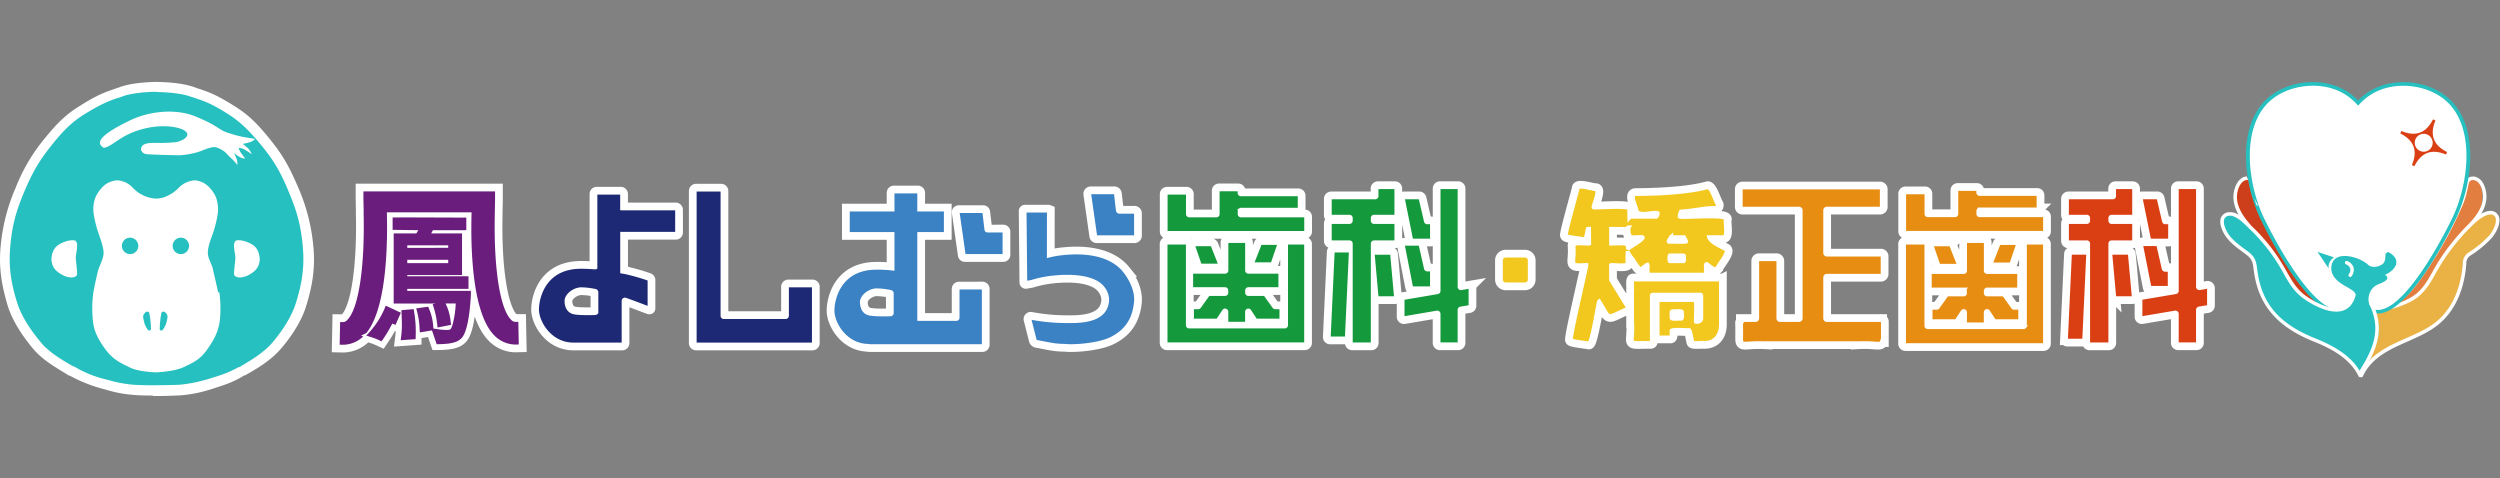
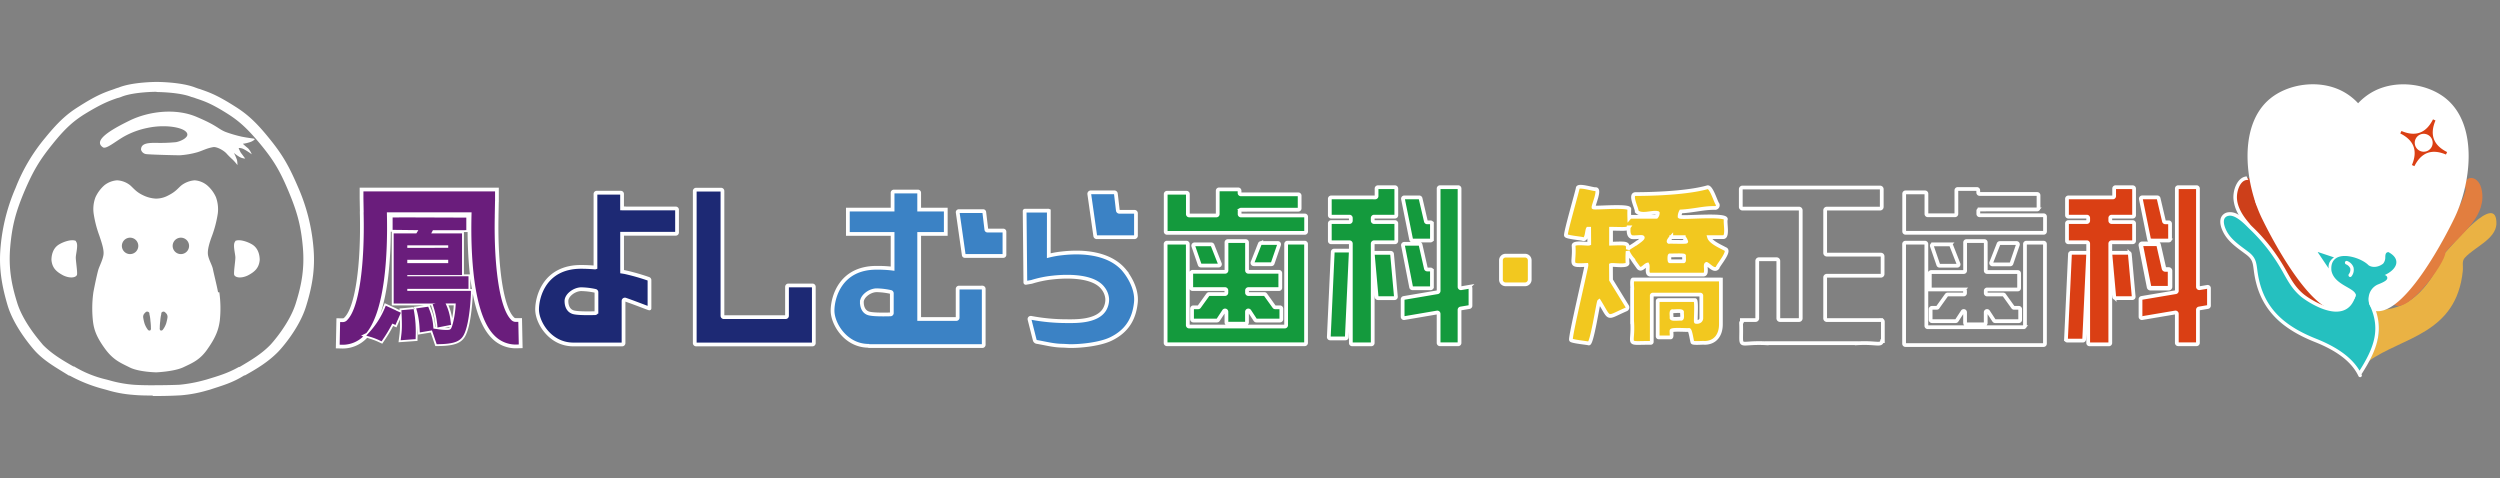
<svg xmlns="http://www.w3.org/2000/svg" id="otoriyoshimura_logo.svg" width="1066.031" height="204" viewBox="0 0 1066.031 204">
  <rect x="0" y="0" width="1066.031" height="204" fill="#808080" stroke="none" />
  <defs>
    <style>
      .cls-1, .cls-4, .cls-8 {
        fill: #fff;
      }

      .cls-1 {
        opacity: 0.01;
      }

      .cls-2 {
        fill: #eab244;
      }

      .cls-10, .cls-11, .cls-12, .cls-13, .cls-14, .cls-15, .cls-2, .cls-3, .cls-4, .cls-5, .cls-6, .cls-7, .cls-8, .cls-9 {
        fill-rule: evenodd;
      }

      .cls-3 {
        fill: #e27e3f;
      }

      .cls-5 {
        fill: #cd3f1a;
      }

      .cls-6 {
        fill: #25c0bf;
      }

      .cls-7 {
        fill: #da3f14;
      }

      .cls-15, .cls-8 {
        stroke: #fff;
      }

      .cls-8 {
        stroke-width: 5px;
      }

      .cls-9 {
        fill: #e78e12;
      }

      .cls-10 {
        fill: #f2c81f;
      }

      .cls-11 {
        fill: #149a3d;
      }

      .cls-12 {
        fill: #3b82c5;
      }

      .cls-13 {
        fill: #1d2974;
      }

      .cls-14 {
        fill: #6a1d7c;
      }

      .cls-15 {
        fill: none;
        stroke-width: 1.6px;
      }
    </style>
  </defs>
  <rect id="area" class="cls-1" x="0.031" width="1066" height="204" />
  <g id="g">
    <path id="シェイプ_1238" data-name="シェイプ 1238" class="cls-2" d="M1791.47,6879.67c0.49-14.67-18.64,8.69-22.21,12.5-5.28,11.9-13.17,23.85-27.78,23.99-4.53-1.47-3.82,21.35-4.5,21.84,14.34-10.3,37.4-11.5,40.16-38.48,0.22-2.27-.52-4.13.88-5.64,4.33-4.65,12.91-7.79,13.45-14.21h0Z" transform="translate(-726.969 -6784)" />
    <path id="シェイプ_1240" data-name="シェイプ 1240" class="cls-3" d="M1785.01,6864.17c-1.66-6.18-8.44-5.45-6.62.69-2.05,8.43-7.48,13.44-10.1,22.13-1.62,2.24-4.5,7.68-6.65,9.7-2.21,4.56-9.67,15.2-14.64,16.15,4.56,8.16,23.02-16.85,22.73-21.29,6.63-7.84,18.27-15.61,15.29-27.38h-0.01Z" transform="translate(-726.969 -6784)" />
-     <path id="シェイプ_1239" data-name="シェイプ 1239" class="cls-4" d="M1792.1,6875.53a3.745,3.745,0,0,0-1.38-1.21c-1.47-.75-3.46-0.42-5.72.85a14.986,14.986,0,0,0,2.17-6.12c0.36-3.66-1.04-8.19-3.99-9.42a4.192,4.192,0,0,0-3.4,0c-1.29.67-1.56,1.98-1.97,3.96-0.11.56-.24,1.2-0.42,1.92a32.894,32.894,0,0,1-1.6,5.06,168.091,168.091,0,0,1-10.85,21c-2.62,4.29-5.46,8.51-8.47,12.55h-0.01c-0.33.44-8.09,10.83-14.61,10.96a0.727,0.727,0,0,0-.39.13c-0.52.07-1.05,0.13-1.58,0.17a0.761,0.761,0,0,0,.06,1.52v-0.01h0.05c8.17-.63,15.6-4.14,18.27-6.43,3.39-2.92,5.08-5.91,7.2-9.67a82.984,82.984,0,0,1,6.8-10.54,95.319,95.319,0,0,1,7.75-8.97l0.05,0.04,0.46-.48c3.83-4.04,7.67-6.12,9.54-5.16a2.473,2.473,0,0,1,.79.7c1.17,1.74-.34,5.56-2.47,8.06a44.374,44.374,0,0,1-8.86,7.29,5.312,5.312,0,0,0-2.37,4.38c-0.41,6.46-2.5,18.37-12.04,25.63-3.49,2.65-7.62,4.48-12.01,6.42-7.83,3.46-15.92,7.04-19.93,15.61a0.764,0.764,0,0,0,.38,1.02,0.711,0.711,0,0,0,.32.07h0l-0.02.02a0.753,0.753,0,0,0,.69-0.44c3.77-8.07,11.58-11.52,19.15-14.86,4.27-1.9,8.68-3.85,12.31-6.61,10.02-7.63,12.22-20.04,12.64-26.76a3.8,3.8,0,0,1,1.68-3.19,45.541,45.541,0,0,0,9.19-7.58C1791.52,6883.1,1793.99,6878.34,1792.1,6875.53Zm-12.35,3.84c-0.15.16-.26,0.27-0.35,0.38a92.146,92.146,0,0,0-8.35,9.57,83.818,83.818,0,0,0-6.9,10.71c-2.06,3.65-3.68,6.52-6.88,9.27a25.837,25.837,0,0,1-7.47,3.88,44.839,44.839,0,0,0,7.52-7.64h0.02c3.17-4.24,6.17-8.67,8.91-13.17a168.482,168.482,0,0,0,10.96-21.19,33.536,33.536,0,0,0,1.67-5.3c0.18-.75.32-1.4,0.44-1.98,0.38-1.83.56-2.59,1.19-2.92a2.656,2.656,0,0,1,2.11.06c2.27,0.95,3.35,4.82,3.05,7.86C1785.19,6873.79,1781.09,6877.99,1779.75,6879.37Z" transform="translate(-726.969 -6784)" />
    <path id="シェイプ_1241" data-name="シェイプ 1241" class="cls-5" d="M1721.78,6915.82c-8.23-5.93-17.8-18.19-23.4-27.81-4.77-8.21-8.49-16.22-10.38-24.06-1.71-7.09-5.91-4.04-7.5.69a12.176,12.176,0,0,0,0,6.56c0.31,1.22.27,2.52,1.34,3.17,4.77,3.85,37.1,58.49,39.92,41.45h0.02Z" transform="translate(-726.969 -6784)" />
    <path id="シェイプ_1244" data-name="シェイプ 1244" class="cls-4" d="M1769.98,6826.05c-7.77-6.35-20.62-8.14-30.23-3.43a25.021,25.021,0,0,0-7.25,5.41,24.611,24.611,0,0,0-7.27-5.43c-9.61-4.71-22.45-2.92-30.22,3.43-14.02,11.46-10.68,36.97-3.18,51.79,0.29,0.58,23.04,48.06,36.65,37.28a10.954,10.954,0,0,0,4-7.94,10.989,10.989,0,0,0,4.01,7.96c13.61,10.78,36.36-36.7,36.66-37.28,7.5-14.82,10.84-40.33-3.18-51.79h0.01Z" transform="translate(-726.969 -6784)" />
-     <path id="シェイプ_1242" data-name="シェイプ 1242" class="cls-6" d="M1740.9,6917.68a7.658,7.658,0,0,1-4.87-1.76,11.271,11.271,0,0,1-3.52-4.96,11.442,11.442,0,0,1-3.53,4.93,7.731,7.731,0,0,1-6.81,1.54c-12.69-2.88-27.93-33.08-30.86-39.11-7.46-14.83-11.31-40.98,3.31-53.01,8.29-6.82,21.31-8.31,30.97-3.54a25.373,25.373,0,0,1,6.92,5.04,25.313,25.313,0,0,1,6.89-5.02c9.66-4.76,22.68-3.27,30.97,3.54h0c14.63,12.03,10.77,38.18,3.36,52.91-2.98,6.13-18.22,36.34-30.91,39.22a8.772,8.772,0,0,1-1.94.23h0.02v-0.01Zm-9.16-10.41h1.53a10.346,10.346,0,0,0,3.71,7.46,6.164,6.164,0,0,0,5.52,1.24c12.26-2.78,28.06-34.66,29.82-38.29,7.04-13.99,10.92-39.8-2.91-51.18-7.73-6.35-20.33-7.79-29.33-3.35a23.848,23.848,0,0,0-7,5.28l-0.56.6-0.57-.6a24,24,0,0,0-7.02-5.3c-9-4.44-21.61-2.99-29.33,3.35-13.82,11.37-9.94,37.18-2.97,51.05,1.82,3.75,17.62,35.63,29.88,38.42a6.193,6.193,0,0,0,5.52-1.24,10.317,10.317,0,0,0,3.71-7.43h0v-0.01Z" transform="translate(-726.969 -6784)" />
    <path id="シェイプ_1238-2" data-name="シェイプ 1238" class="cls-6" d="M1745.64,6891.62l-0.27-.14-0.3.08c-0.9.23-.95,1.18-0.99,2a4.1,4.1,0,0,1-.91,2.85c-1.99,1.59-4.65,1.83-6.25.67-2.46-2.57-9.34-5.09-13.15-3.35-1.4.65-3,2.14-2.65,5.66,0.69,3.61,3.98,5.49,6.62,7,1.96,1.13,3.65,2.1,3.74,3.35,0.09,1.28-1.46,3.16-4.52,5.54l-0.3.19a2.211,2.211,0,0,1-.24.14,5.326,5.326,0,0,1-2.69.51,19.624,19.624,0,0,1-2.93-.21c-4.82-.46-10.65-4.71-14.74-8.24-6.51-12.52-14.78-26.07-26.71-31.9a2.494,2.494,0,0,0-2.78-.54c-1.5.72-2.25,3.11-2.24,5.11l-0.33.37,0.6,1.03,0.11-.03a2.159,2.159,0,0,0,1.47,1.86,0.814,0.814,0,0,1,.62.79l0.06,0.18c1.13,2.26,3.35,3.74,5.49,5.18,2.37,1.58,4.61,3.07,5.44,5.37,4.39,24.83,12,27.88,22.54,32.12,6.22,2.5,13.26,5.33,21.44,13.31,0.08,1.25.18,2.08,0.92,2.26a0.743,0.743,0,0,0,.25.03v-0.01h0.02c0.64,0,1.07-.71,2.1-2.44l0.54-.89a7.261,7.261,0,0,0,2.68-4.03c0.16-.45.33-0.92,0.54-1.39,1.48-3.32,2.68-6.36,2.39-10.03h0.1l-0.04-.8a14.037,14.037,0,0,0-2.21-6.84,0.833,0.833,0,0,0-.46-0.75,5.6,5.6,0,0,1-1.58-5.05,6.622,6.622,0,0,1,3.78-5.22c3.27-1.27,4.35-2.09,4.12-3.09a1.259,1.259,0,0,0-1.13-.97c2.48-1.11,4.53-2.84,4.94-4.79C1749,6895.23,1748.69,6893.34,1745.64,6891.62Zm-6.72,10.25h0Zm-16.7-8.12-6.77-2.26a0.094,0.094,0,0,0-.11.14l4.61,6.85a4.864,4.864,0,0,1,.3-2.49,5.553,5.553,0,0,1,1.98-2.24h-0.01Z" transform="translate(-726.969 -6784)" />
    <path id="シェイプ_1241-2" data-name="シェイプ 1241" class="cls-4" d="M1733.99,6943.49a0.374,0.374,0,0,1-.07.06c0.04,0.08.08,0.15,0.11,0.22a0.749,0.749,0,0,1-.37,1,0.711,0.711,0,0,1-.32.07v-0.01a0.747,0.747,0,0,1-.68-0.43c-2.8-5.94-8.9-10.71-18.67-14.59-16.06-6.38-24.06-15.73-25.95-30.3l-0.04-.31c-0.43-3.31-.6-4.67-3.27-6.68-0.47-.35-0.94-0.7-1.42-1.06-2.98-2.19-6.06-4.46-7.98-7.81-0.57-.98-2.33-4.41-1.27-6.91a3.8,3.8,0,0,1,2.71-2.17,6.408,6.408,0,0,1,4.85,1.11,15.62,15.62,0,0,1-2.3-7.17c-0.13-3.65,1.54-8.02,4.56-9.07a4.766,4.766,0,0,1,1.09-.23,10.566,10.566,0,0,0,.75,1.51,3.375,3.375,0,0,0-1.34.15c-2.33.8-3.66,4.56-3.55,7.58,0.17,4.87,3.98,9.28,5.23,10.73a4.951,4.951,0,0,1,.45.58c0.17,0.19.36,0.38,0.57,0.61l0.02,0.02a79.744,79.744,0,0,1,8.19,9.04,82.607,82.607,0,0,1,6.88,10.61c2.05,3.6,3.67,6.46,6.85,9.19,2.5,2.14,11.03,7.49,16.42,5.83,2.2-.68,3.72-2.51,4.5-5.43a0.762,0.762,0,0,1,.93-0.54,0.753,0.753,0,0,1,.54.92c-0.93,3.47-2.79,5.65-5.52,6.49a9.207,9.207,0,0,1-2.69.38l-0.01.01c-6.13,0-13.45-5.04-15.17-6.51-3.39-2.89-5.06-5.85-7.18-9.58a80.6,80.6,0,0,0-6.76-10.44,77.453,77.453,0,0,0-8.06-8.91,0.034,0.034,0,0,1-.03-0.02c-0.21-.22-0.41-0.4-0.58-0.58-1.99-2.01-5.61-5.48-8.26-4.8a2.315,2.315,0,0,0-1.69,1.29c-0.63,1.5.25,3.94,1.19,5.59,1.76,3.06,4.71,5.24,7.56,7.34,0.48,0.36.96,0.71,1.43,1.07,3.17,2.39,3.43,4.38,3.86,7.69l0.04,0.31c1.84,14.16,9.32,22.85,25.01,29.08,9.2,3.66,15.29,8.13,18.56,13.63,6.44-10.13,9.13-18.11,4.13-28.39a0.766,0.766,0,0,1,.35-1.02,0.775,0.775,0,0,1,1.02.35C1744,6924.08,1740.84,6932.88,1733.99,6943.49Zm-4.88-41.37v-0.01a0.71,0.71,0,0,1-.41-0.13,0.805,0.805,0,0,1-.18-1.07,3.027,3.027,0,0,0,.62-2.48,3.221,3.221,0,0,0-1.77-1.69,0.79,0.79,0,0,1-.45-0.98,0.71,0.71,0,0,1,.92-0.47,4.571,4.571,0,0,1,2.68,2.66,4.5,4.5,0,0,1-.8,3.84A0.747,0.747,0,0,1,1729.11,6902.12Zm-40.01-30.87c-0.28-.8-0.53-1.67-0.77-2.64,0.49,1.09,1.03,2.16,1.58,3.12A0.738,0.738,0,0,1,1689.1,6871.25Z" transform="translate(-726.969 -6784)" />
    <path id="シェイプ_1243" data-name="シェイプ 1243" class="cls-7" d="M1756.5,6854.86l-1.06-.49q3.84-9.06-4.96-13.46l0.49-1.06q9.06,3.855,13.46-4.96l1.06,0.49q-3.84,9.075,4.96,13.46l-0.49,1.06Q1760.915,6846.06,1756.5,6854.86Zm0.5-11.58a3.819,3.819,0,1,0,6.94,3.19,3.814,3.814,0,0,0-6.93-3.19H1757Z" transform="translate(-726.969 -6784)" />
  </g>
  <g id="g-2" data-name="g">
-     <path id="シェイプ_1221" data-name="シェイプ 1221" class="cls-8" d="M1643.93,6906.89h7.79a0.581,0.581,0,0,0,.59-0.57v-6.85a0.583,0.583,0,0,0-.59-0.58h-1.44a0.579,0.579,0,0,1-.56-0.44l-2.29-10.06a0.577,0.577,0,0,0-.56-0.45h-6.45a0.586,0.586,0,0,0-.57.69l3.51,17.79a0.579,0.579,0,0,0,.57.47h0Zm-9.35-15.1h-7.14a0.573,0.573,0,0,0-.57.63l1.64,18.18a0.574,0.574,0,0,0,.57.52h7.14a0.581,0.581,0,0,0,.58-0.63l-1.65-18.18A0.574,0.574,0,0,0,1634.58,6891.79Zm-17.78,0h-6.58a0.584,0.584,0,0,0-.59.55l-1.69,36.3a0.573,0.573,0,0,0,.58.6h6.58a0.584,0.584,0,0,0,.59-0.55l1.69-36.3A0.573,0.573,0,0,0,1616.8,6891.79Zm51.43,14.53-3.35.56a0.581,0.581,0,0,1-.68-0.56v-41.93a0.578,0.578,0,0,0-.58-0.57h-7.83a0.581,0.581,0,0,0-.59.57v43.64a0.576,0.576,0,0,1-.48.56l-14.53,2.45a0.579,0.579,0,0,0-.48.57v7.46a0.574,0.574,0,0,0,.67.57l14.14-2.39a0.574,0.574,0,0,1,.67.57v12.39a0.583,0.583,0,0,0,.59.58h7.83a0.58,0.58,0,0,0,.58-0.58V6916.1a0.586,0.586,0,0,1,.49-0.56l3.74-.63a0.579,0.579,0,0,0,.48-0.57v-7.46a0.567,0.567,0,0,0-.67-0.56h0Zm-31.86-42.49h-7.32a0.578,0.578,0,0,0-.58.57v3.21a0.572,0.572,0,0,1-.58.57h-18.94a0.583,0.583,0,0,0-.59.58v7.04a0.583,0.583,0,0,0,.59.58h7.87a0.58,0.58,0,0,1,.58.58v1.15a0.58,0.58,0,0,1-.58.58h-7.87a0.583,0.583,0,0,0-.59.58v7.46a0.574,0.574,0,0,0,.59.57h7.87a0.58,0.58,0,0,1,.58.58v42.37a0.583,0.583,0,0,0,.59.58h8.24a0.589,0.589,0,0,0,.59-0.58v-42.37a0.58,0.58,0,0,1,.58-0.58h8.98a0.574,0.574,0,0,0,.59-0.57v-7.46a0.583,0.583,0,0,0-.59-0.58h-8.98a0.58,0.58,0,0,1-.58-0.58v-1.15a0.58,0.58,0,0,1,.58-0.58h8.98a0.583,0.583,0,0,0,.59-0.58v-11.39a0.581,0.581,0,0,0-.59-0.57h-0.01v-0.01Zm15.35,43.23h-7.79a0.748,0.748,0,0,1-.73-0.6l-3.51-17.79a0.733,0.733,0,0,1,.72-0.88h6.45a0.738,0.738,0,0,1,.72.58l2.29,10.06a0.4,0.4,0,0,0,.4.31h1.44a0.741,0.741,0,0,1,.75.74v6.85a0.739,0.739,0,0,1-.75.73h0.01Zm-11.3-18.94a0.441,0.441,0,0,0-.32.15,0.415,0.415,0,0,0-.09.34l3.51,17.79a0.418,0.418,0,0,0,.41.33h7.79a0.412,0.412,0,0,0,.42-0.4v-6.85a0.414,0.414,0,0,0-.42-0.41h-1.44a0.739,0.739,0,0,1-.72-0.57l-2.29-10.06a0.407,0.407,0,0,0-.4-0.32h-6.45Zm3.51-1.56h7.79a0.583,0.583,0,0,0,.59-0.58v-6.6a0.583,0.583,0,0,0-.59-0.58h-1.45a0.577,0.577,0,0,1-.56-0.45l-2.28-9.74a0.577,0.577,0,0,0-.56-0.45h-6.45a0.57,0.57,0,0,0-.56.69l3.5,17.24a0.568,0.568,0,0,0,.56.46h0.01v0.01Zm-72.83-13.25h24.55a0.57,0.57,0,0,0,.57-0.57v-5.46a0.57,0.57,0,0,0-.57-0.57H1571.1a0.578,0.578,0,0,1-.58-0.57v-0.98a0.57,0.57,0,0,0-.57-0.57h-8.19a0.57,0.57,0,0,0-.57.57v10.06a0.57,0.57,0,0,1-.57.57h-11.63a0.57,0.57,0,0,1-.57-0.57v-8.62a0.57,0.57,0,0,0-.57-0.57h-8.34a0.57,0.57,0,0,0-.57.57v16.1a0.57,0.57,0,0,0,.57.57h58.91a0.57,0.57,0,0,0,.57-0.57v-6.33a0.57,0.57,0,0,0-.57-0.57h-27.29a0.578,0.578,0,0,1-.58-0.57v-1.33a0.578,0.578,0,0,1,.58-0.57l-0.03-.02h0Zm-20.7,34.12h13.91a0.576,0.576,0,0,1,.57.57v0.99a0.578,0.578,0,0,1-.57.58h-6.85a0.56,0.56,0,0,0-.46.24l-3.73,5.21a0.574,0.574,0,0,1-.46.24h-2.03a0.576,0.576,0,0,0-.57.57v4.54a0.578,0.578,0,0,0,.57.58h10.1a0.589,0.589,0,0,0,.48-0.26l2.49-3.82a0.572,0.572,0,0,1,1.05.31v4.55a0.585,0.585,0,0,0,.58.57h7.65a0.576,0.576,0,0,0,.57-0.57v-4.55a0.568,0.568,0,0,1,1.05-.31l2.5,3.82a0.576,0.576,0,0,0,.48.26h10.09a0.587,0.587,0,0,0,.58-0.58v-4.54a0.585,0.585,0,0,0-.58-0.57h-2.03a0.56,0.56,0,0,1-.46-0.24l-3.73-5.21a0.574,0.574,0,0,0-.46-0.24h-6.85a0.578,0.578,0,0,1-.57-0.58V6908a0.576,0.576,0,0,1,.57-0.57h13.08a0.576,0.576,0,0,0,.57-0.57v-6.29a0.576,0.576,0,0,0-.57-0.57h-13.08a0.576,0.576,0,0,1-.57-0.57v-12.06a0.576,0.576,0,0,0-.57-0.57h-7.65a0.585,0.585,0,0,0-.58.57v12.06a0.576,0.576,0,0,1-.57.57h-13.91a0.576,0.576,0,0,0-.57.57v6.29a0.576,0.576,0,0,0,.57.57h-0.04Zm8.04-19.23h-7.15a0.566,0.566,0,0,0-.54.75l2.73,7.97a0.58,0.58,0,0,0,.54.39h7.55a0.569,0.569,0,0,0,.53-0.78l-3.13-7.97a0.574,0.574,0,0,0-.53-0.36h0Zm20.75-.21-3.13,7.97a0.573,0.573,0,0,0,.54.78h7.55a0.567,0.567,0,0,0,.54-0.39l2.72-7.97a0.566,0.566,0,0,0-.54-0.75h-7.15a0.574,0.574,0,0,0-.53.36h0Zm10.69,35.53h-40.92a0.576,0.576,0,0,1-.57-0.57v-34.9a0.576,0.576,0,0,0-.57-0.57h-8.35a0.576,0.576,0,0,0-.57.57v42.51a0.576,0.576,0,0,0,.57.57h58.92a0.576,0.576,0,0,0,.57-0.57v-42.51a0.576,0.576,0,0,0-.57-0.57h-7.38a0.576,0.576,0,0,0-.57.57v34.9a0.576,0.576,0,0,1-.57.57h0.01Zm-60.77-3.04h-23.15a0.726,0.726,0,0,1-.72-0.73V6902.3a0.717,0.717,0,0,1,.72-0.72h23.05a0.726,0.726,0,0,0,.72-0.73v-7.55a0.717,0.717,0,0,0-.72-0.72h-23.05a0.717,0.717,0,0,1-.72-0.72v-18.19a0.717,0.717,0,0,1,.72-0.72h22.69a0.717,0.717,0,0,0,.72-0.72v-7.55a0.717,0.717,0,0,0-.72-0.72h-58.67a0.717,0.717,0,0,0-.72.72v7.55a0.717,0.717,0,0,0,.72.72h24.12a0.717,0.717,0,0,1,.72.72v46.07a0.726,0.726,0,0,1-.72.73h-8.11a0.726,0.726,0,0,1-.72-0.73v-24.48a0.717,0.717,0,0,0-.72-0.72H1477a0.717,0.717,0,0,0-.72.72v24.48a0.726,0.726,0,0,1-.72.73h-5.84v0.76a0.489,0.489,0,0,0-.34.47c0.48,12.25-2.38,7.94,10.92,8.69v-0.06h38.41v0.06c8.26-.51,10.32,1.17,10.78-0.94h0.35v-8.27a0.717,0.717,0,0,0-.72-0.72v0.02h-0.01Zm-108.14-24.35a32.866,32.866,0,0,1,.04-4.99,12.978,12.978,0,0,0,2.08,3.27c-0.13.07,2.46,3.56,2.52,3.69,1.29,1.5,2.61-.92,3.84-1.27,0.52,0.95-.7,4.29,1.26,4.26h22.52c2.21,0.12.41-4.3,1.45-4.55,1.4,0.73,3.27,3.23,4.67,1.64,0.19-1.08,5.64-7.19,3.3-7.99-2.37-1.27-6.32-2.98-6.92-5.08h6c2.25,0.18.67-6.49,1.15-7.51,0.83-2.52-18.96-.49-19.7-1.22a4.749,4.749,0,0,1,.57-2.21c5.65-.32,9.64-1.55,14.39-1.5a1.149,1.149,0,0,0,1.21-1.63c-0.71-.7-2.76-7.95-4.42-7.15-6.36,1.78-17.48,2.82-30.53,2.87-2.78,0,.68,6.32.49,7.44,2.06,2.13,6.85-.02,8.97.64a2.416,2.416,0,0,1-.61,1.61h-10.67a1.118,1.118,0,0,0-.86.4c-0.03-.98-0.05-2.15,0-3.57,0.75-1.9-14.67-.44-15.26-0.84-0.15-.82,3.07-7.92.87-7.78-0.84.17-7.33-1.98-7.59-.51,0.07,0.55-5.54,19.75-5.01,20.26,0.19,0.73,6.65,1.24,7.23,1.53,1.7,0.57,1.63-3.66,2.11-4.39h0.53l0.04,6.32c-0.8.31-6.85-.85-6.67,0.9,0.58,8.14-2.51,8.62,5.49,8.2,0.11,0.65-7.25,31.47-6.58,32,0.15,0.62,6.95,1.29,7.46,1.46,1.34,1.05,4.13-17.69,4.53-17.98,5.01,8.1,2.69,7.32,11.44,3.52a0.945,0.945,0,0,0,.53-1.33l-6.9-11.23-0.04-6.38c0.8-.32,7.29.87,7.09-0.9h-0.02Zm18.09-3.23c0.05,0.09,6.29-.23,6.01.2-0.09.16,0.21,2.39-.2,2.31h-5.82c-0.31.15-.32-2.67,0-2.51h0.01Zm0.55-7.78h5.32a5.129,5.129,0,0,1,1.06,1.91c-0.07.28-7.22,0-7.38,0.1-0.52-.22.73-1.73,1-2.02h0v0.01Zm-18.14-4.17c-0.12,1.8-.15,3.58,1.31,4.17,2.88,0.37,7.72-1.39,2.08,2.55l-0.03-.05c-2.07,1.51-3.38,2.01-3.75,2.71,0.17-2.77-.31-2.64-7.14-2.42v-6.37c5.03,0.05,6.89.32,7.54-.6h-0.01v0.01Zm38.88,22.23h-36.97c-0.88-.14-0.25,4-0.43,4.36h-0.03v13.77h0.03c0.67,10.38-3.2,8.86,7.92,8.89a0.418,0.418,0,0,0,.43-0.42v-19.73a0.418,0.418,0,0,1,.43-0.42H1452a0.418,0.418,0,0,1,.43.42v9.41c0.09,1.32-1.05,1.98-2.31,1.77-0.22-.23.51-9.67-0.43-9.27h-15.43a0.427,0.427,0,0,0-.43.43v15.05a0.427,0.427,0,0,0,.43.43h5.04c0.8,0.08.29-2.37,0.43-2.75-0.4-.88,7.15-0.25,7.38-0.43,0.64-.27,1.33,4.94,1.53,5.19-0.07.69,4.75,0.17,5.06,0.33,4.77,0,7.08-3.46,7.08-7.92v-18.67a0.427,0.427,0,0,0-.43-0.43h0v-0.01Zm-16.56,16.75c-0.38-.17-4.19.44-4.06-0.42,0.15-.39-0.39-2.89.43-2.82,0.38,0.18,4.19-.44,4.06.42C1444.07,6917.5,1444.61,6920,1443.79,6919.93Zm-76.8-16.67V6895a1.978,1.978,0,0,1,1.98-1.98h8.3a1.98,1.98,0,0,1,1.99,1.98v8.26a1.987,1.987,0,0,1-1.99,1.98h-8.3A1.985,1.985,0,0,1,1366.99,6903.26Zm-44.79,7.26-1.64-18.19a0.574,0.574,0,0,0-.57-0.52h-7.07a0.573,0.573,0,0,0-.57.63l1.63,18.19a0.566,0.566,0,0,0,.57.51h7.08A0.565,0.565,0,0,0,1322.2,6910.52Zm-28.03,17.79h6.52a0.581,0.581,0,0,0,.58-0.55l1.68-36.31a0.57,0.57,0,0,0-.58-0.59h-6.52a0.58,0.58,0,0,0-.58.54l-1.68,36.31A0.573,0.573,0,0,0,1294.17,6928.31Zm43.39-42.32v-6.6a0.58,0.58,0,0,0-.58-0.58h-1.44a0.577,0.577,0,0,1-.56-0.45l-2.26-9.74a0.577,0.577,0,0,0-.56-0.45h-6.38a0.57,0.57,0,0,0-.56.69l3.47,17.24a0.568,0.568,0,0,0,.56.46h7.72a0.58,0.58,0,0,0,.58-0.58h0.01v0.01Zm15.77,20.34-3.32.57a0.574,0.574,0,0,1-.67-0.57V6864.4a0.578,0.578,0,0,0-.57-0.58H1341a0.58,0.58,0,0,0-.58.58v43.64a0.579,0.579,0,0,1-.47.57l-14.4,2.45a0.561,0.561,0,0,0-.48.56v7.46a0.574,0.574,0,0,0,.67.57l14.01-2.39a0.571,0.571,0,0,1,.66.57v12.4a0.572,0.572,0,0,0,.58.57h7.77a0.57,0.57,0,0,0,.57-0.57v-14.11a0.579,0.579,0,0,1,.48-0.57l3.71-.62a0.579,0.579,0,0,0,.48-0.57v-7.46a0.574,0.574,0,0,0-.67-0.57h0Zm-39.96-38.15H1294.6a0.58,0.58,0,0,0-.58.58v7.04a0.58,0.58,0,0,0,.58.58h7.8a0.58,0.58,0,0,1,.58.58v1.15a0.58,0.58,0,0,1-.58.58h-7.8a0.58,0.58,0,0,0-.58.58v7.46a0.58,0.58,0,0,0,.58.58h7.8a0.572,0.572,0,0,1,.58.57v42.38a0.572,0.572,0,0,0,.58.57h8.17a0.572,0.572,0,0,0,.58-0.57v-42.38a0.572,0.572,0,0,1,.58-0.57h8.9a0.58,0.58,0,0,0,.58-0.58v-7.46a0.58,0.58,0,0,0-.58-0.58h-8.9a0.58,0.58,0,0,1-.58-0.58v-1.15a0.58,0.58,0,0,1,.58-0.58h8.9a0.58,0.58,0,0,0,.58-0.58v-11.39a0.58,0.58,0,0,0-.58-0.58h-7.26a0.58,0.58,0,0,0-.58.58v3.21a0.576,0.576,0,0,1-.57.57h-0.01v-0.01Zm24.19,38.16v-6.85a0.578,0.578,0,0,0-.58-0.57h-1.43a0.577,0.577,0,0,1-.56-0.45l-2.27-10.06a0.577,0.577,0,0,0-.56-0.45h-6.38a0.586,0.586,0,0,0-.57.69l3.48,17.8a0.579,0.579,0,0,0,.57.47h7.72a0.58,0.58,0,0,0,.58-0.58h0Zm-81.46-32.92h24.48a0.57,0.57,0,0,0,.57-0.57v-5.41a0.57,0.57,0,0,0-.57-0.57H1256.1a0.57,0.57,0,0,1-.57-0.57v-0.97a0.57,0.57,0,0,0-.57-0.57h-8.17a0.57,0.57,0,0,0-.57.57v9.98a0.568,0.568,0,0,1-.57.56h-11.59a0.568,0.568,0,0,1-.57-0.56v-8.55a0.57,0.57,0,0,0-.57-0.57h-8.31a0.57,0.57,0,0,0-.57.57v15.97a0.57,0.57,0,0,0,.57.57h58.74a0.57,0.57,0,0,0,.57-0.57v-6.28a0.57,0.57,0,0,0-.57-0.57h-27.22a0.568,0.568,0,0,1-.57-0.56V6874a0.561,0.561,0,0,1,.57-0.56l-0.03-.02h0Zm-20.64,33.85h13.88a0.576,0.576,0,0,1,.57.57v0.99a0.574,0.574,0,0,1-.57.56h-6.83a0.56,0.56,0,0,0-.46.24l-3.72,5.18a0.564,0.564,0,0,1-.46.23h-2.03a0.576,0.576,0,0,0-.57.57v4.51a0.576,0.576,0,0,0,.57.57h10.07a0.589,0.589,0,0,0,.48-0.26l2.49-3.79a0.573,0.573,0,0,1,1.05.31v4.51a0.576,0.576,0,0,0,.57.57h7.63a0.576,0.576,0,0,0,.57-0.57v-4.51a0.57,0.57,0,0,1,1.05-.31l2.48,3.79a0.576,0.576,0,0,0,.48.26h10.07a0.576,0.576,0,0,0,.57-0.57v-4.51a0.576,0.576,0,0,0-.57-0.57h-2.03a0.551,0.551,0,0,1-.46-0.23l-3.71-5.18a0.574,0.574,0,0,0-.46-0.24h-6.83a0.574,0.574,0,0,1-.57-0.56v-0.99a0.576,0.576,0,0,1,.57-0.57h13.04a0.568,0.568,0,0,0,.57-0.56v-6.24a0.576,0.576,0,0,0-.57-0.57h-13.04a0.576,0.576,0,0,1-.57-0.57v-11.96a0.576,0.576,0,0,0-.57-0.57h-7.63a0.576,0.576,0,0,0-.57.57v11.96a0.576,0.576,0,0,1-.57.57H1235.5a0.576,0.576,0,0,0-.57.57v6.24a0.568,0.568,0,0,0,.57.56h-0.04Zm8.02-19.08h-7.13a0.566,0.566,0,0,0-.54.75l2.72,7.91a0.58,0.58,0,0,0,.54.39h7.53a0.569,0.569,0,0,0,.53-0.78l-3.12-7.91a0.574,0.574,0,0,0-.53-0.36h0Zm20.7-.21-3.12,7.91a0.571,0.571,0,0,0,.53.78h7.54a0.546,0.546,0,0,0,.53-0.39l2.72-7.91a0.566,0.566,0,0,0-.54-0.75h-7.13a0.574,0.574,0,0,0-.53.36h0Zm10.65,35.26h-40.8a0.574,0.574,0,0,1-.57-0.56v-34.64a0.576,0.576,0,0,0-.57-0.57h-8.32a0.576,0.576,0,0,0-.57.57v42.19a0.568,0.568,0,0,0,.57.56h58.75a0.568,0.568,0,0,0,.57-0.56v-42.19a0.576,0.576,0,0,0-.57-0.57h-7.36a0.576,0.576,0,0,0-.57.57v34.64a0.574,0.574,0,0,1-.57.56h0.01Zm-68.22-23.67c-7.73-9.59-23.04-7.94-27-7.51a39.947,39.947,0,0,0-5.43.97l0.02-19.14a0.947,0.947,0,0,0-.53-0.06h-9.61a0.175,0.175,0,0,0-.17.17l0.3,30.45a0.182,0.182,0,0,0,.2.17l2.46-.42h0a46.484,46.484,0,0,1,8.85-1.84c2.35-.26,16.87-1.86,21.64,4.6a8.262,8.262,0,0,1,1.76,4.54,8.422,8.422,0,0,1-1.2,4.56c-3.34,5.33-12.75,4.89-16.42,4.89a81.12,81.12,0,0,1-14.88-1.43,0.552,0.552,0,0,0-.64.67l2.22,8.77a1.136,1.136,0,0,0,.92.85c3.89,0.65,7.23,1.61,11.19,1.61l2.52,0.14h0.01c4.66,0.12,13.22-.74,17.92-3.05,6.9-3.37,9.86-8.64,10.58-15.5,0.67-6.34-3.73-12.19-4.74-13.44h0.03Zm-11.98-14.42h16.08a0.647,0.647,0,0,0,.65-0.64v-9.56a0.647,0.647,0,0,0-.65-0.64h-6.44a0.648,0.648,0,0,1-.64-0.57l-0.84-7.16a0.631,0.631,0,0,0-.64-0.56h-10.06a0.639,0.639,0,0,0-.64.73l2.54,17.84a0.654,0.654,0,0,0,.64.56h0Zm-39.84-2.83h-6.76a0.475,0.475,0,0,1-.47-0.42l-0.89-7.45a0.475,0.475,0,0,0-.47-0.42h-10.39a0.476,0.476,0,0,0-.47.54l2.59,18.18a0.458,0.458,0,0,0,.47.4h16.4a0.472,0.472,0,0,0,.48-0.47v-9.89a0.48,0.48,0,0,0-.48-0.48h-0.01v0.01Zm-8.93,24.31h-9.97a0.572,0.572,0,0,0-.57.58v12.25a0.57,0.57,0,0,1-.57.57h-15.83v-36.27h11.34v-10.39h-11.34v-7.16a0.544,0.544,0,0,0-.54-0.54h-10.26a0.538,0.538,0,0,0-.54.54v7.16h-19.07v10.39h19.07v14.8c-0.31-.04-0.61-0.07-0.93-0.11a54.305,54.305,0,0,0-5.96-.26c-15.47,0-18.71,12.76-18.71,18.29s5.52,14.91,15.31,14.98a0.523,0.523,0,0,0,.3.11h48.28a0.57,0.57,0,0,0,.57-0.57v-23.8a0.578,0.578,0,0,0-.57-0.58h0Zm-51.39,6.21c0-2.53,3.4-5.07,6.35-5.07a30.71,30.71,0,0,1,5.97.73,0.589,0.589,0,0,1,.46.57v8.4a0.577,0.577,0,0,1-.55.59c-1.72.05-6.91,0.16-9.04-.35-2.32-.54-3.18-2.67-3.18-4.86h-0.01v-0.01Zm-32.49,6.39h-26.37a0.572,0.572,0,0,1-.58-0.57v-53.21a0.574,0.574,0,0,0-.59-0.57h-10.63a0.574,0.574,0,0,0-.59.57v64.86a0.581,0.581,0,0,0,.59.57h49.6a0.578,0.578,0,0,0,.58-0.57V6906.3a0.58,0.58,0,0,0-.58-0.58h-10.26a0.583,0.583,0,0,0-.59.58v12.36a0.581,0.581,0,0,1-.59.57h0.01Zm-46.86-46.33H992.933v-0.05h-0.708v-6.14a0.537,0.537,0,0,0-.539-0.54H981.42a0.538,0.538,0,0,0-.539.54v31.32a0.481,0.481,0,0,1-.209.03c-1.936-.16-3.931-0.26-5.956-0.26-15.484,0-18.726,12.69-18.726,18.19s5.557,14.89,15.433,14.89h20.852a0.577,0.577,0,0,0,.578-0.57V6912.3a0.582,0.582,0,0,1,.779-0.54c5.766,2.01,10.288,3.92,10.288,3.74v-12.04a0.584,0.584,0,0,0-.38-0.55,90.2,90.2,0,0,0-10.118-2.88c-0.389-.07-0.788-0.13-1.177-0.19v-16.16h22.885a0.529,0.529,0,0,0,.54-0.53v-9.71a0.538,0.538,0,0,0-.54-0.54h-0.01Zm-33.83,44.06a0.575,0.575,0,0,1-.558.58c-1.716.05-6.914,0.16-9.039-.34-2.325-.54-3.183-2.66-3.183-4.84,0-2.5,3.4-5.04,6.355-5.04a30.6,30.6,0,0,1,5.967.72,0.6,0.6,0,0,1,.468.57v8.34h-0.01v0.01Zm-77.926-1.15-5.228.46,0.05,1.14c0.04,0.9.15,3.2,0.15,4.91a33.5,33.5,0,0,1-.29,4.9l-0.089.74h0l-0.09.7-0.05.42h0l6.385-.46v-0.29h0l0.03-1.27a49.807,49.807,0,0,0-.689-10.18l-0.189-1.06h0.01v-0.01Zm45.4,4.65H946.9a1.84,1.84,0,0,1-1.476-.74h0c-4.469-4.53-7.093-21.51-6.684-43.27v-0.62l0.11-5.89,0.019-.03v-5.09H881.137v3.71h0l0.1,5.73-0.02.03v0.54c0.549,22.67-2.085,40.32-6.694,44.99a1.76,1.76,0,0,1-1.406.73l-1.9-.03-0.229,11.24,2.165,0.05a13.41,13.41,0,0,0,9.647-4.16c9.357-9.47,10.325-36.02,9.956-52.32h34.478c-0.409,16.24.509,42.7,9.9,52.21a13.448,13.448,0,0,0,9.7,4.18l2.164-.05-0.229-11.21h0Zm-48.126-12.4v-0.87h26.1v-5.38h-26.1v-0.52h23.345v-17.78H910.846c0.21-.38.449-0.82,0.718-1.35h13.678v-0.02h0.568v-5.36h-3.172l-25.539-.09v0.03h-2.714v5.3h0.649l10.305,0.12c-0.239.42-.5,0.87-0.828,1.37h-9.677v29.91h17.977l-1.346.29,0.389,1.24a37.385,37.385,0,0,1,1.506,6.99l0.11,1,0.03,0.72,5.836-1.14-0.06-.39h0l-0.18-1.3a22.022,22.022,0,0,0-2.105-7.36l-0.02-.06h4.32a40.187,40.187,0,0,1-1.247,8.64c-0.768,2.64-.888,2.64-2.933,2.64a24.869,24.869,0,0,1-3.681-.35l-1.636-.23-0.1-1.1a23.349,23.349,0,0,0-1.786-7.37l-0.339-.86-5.138.72,0.379,1.3a34.824,34.824,0,0,1,1.068,7.19l0.11,1.74h0v0.02l5.167-.86,0.02,0.03,2,5.85h0.23l1.027-.02c6.535-.14,9.219-1.3,10.615-4.61,2.175-4.88,2.714-15.58,2.714-16.94v-1.17H900.65v0.03h-0.01Zm0-19.44h17.449v1.06H900.64v-1.06Zm0,6.17h17.449v1.41H900.64v-1.41Zm-4.519,21.77c-0.19-.12-0.4-0.24-0.638-0.36l-4.031-1.85-0.459,1.14A34.554,34.554,0,0,1,885,6926l-2,1,1.938,0.66a28.486,28.486,0,0,1,3.84,1.47l0.908,0.42,0.559-.84a58.436,58.436,0,0,0,3.811-6.36c0.07-.13.15-0.24,0.229-0.37l1.317,0.58,2.3-5.22-1.766-.79h-0.01v0.01Z" transform="translate(-726.969 -6784)" />
    <path id="シェイプ_1229" data-name="シェイプ 1229" class="cls-7" d="M1643.93,6906.89h7.79a0.581,0.581,0,0,0,.59-0.57v-6.85a0.583,0.583,0,0,0-.59-0.58h-1.44a0.579,0.579,0,0,1-.56-0.44l-2.29-10.06a0.577,0.577,0,0,0-.56-0.45h-6.45a0.586,0.586,0,0,0-.57.69l3.51,17.79a0.579,0.579,0,0,0,.57.47h0Zm-9.35-15.1h-7.14a0.573,0.573,0,0,0-.57.63l1.64,18.18a0.574,0.574,0,0,0,.57.52h7.14a0.581,0.581,0,0,0,.58-0.63l-1.65-18.18A0.574,0.574,0,0,0,1634.58,6891.79Zm-17.78,0h-6.58a0.584,0.584,0,0,0-.59.55l-1.69,36.3a0.573,0.573,0,0,0,.58.6h6.58a0.584,0.584,0,0,0,.59-0.55l1.69-36.3A0.573,0.573,0,0,0,1616.8,6891.79Zm51.43,14.53-3.35.56a0.581,0.581,0,0,1-.68-0.56v-41.93a0.578,0.578,0,0,0-.58-0.57h-7.83a0.581,0.581,0,0,0-.59.57v43.64a0.576,0.576,0,0,1-.48.56l-14.53,2.45a0.579,0.579,0,0,0-.48.57v7.46a0.574,0.574,0,0,0,.67.57l14.14-2.39a0.574,0.574,0,0,1,.67.57v12.39a0.583,0.583,0,0,0,.59.58h7.83a0.58,0.58,0,0,0,.58-0.58V6916.1a0.586,0.586,0,0,1,.49-0.56l3.74-.63a0.579,0.579,0,0,0,.48-0.57v-7.46a0.567,0.567,0,0,0-.67-0.56h0Zm-31.86-42.49h-7.32a0.578,0.578,0,0,0-.58.57v3.21a0.572,0.572,0,0,1-.58.57h-18.94a0.583,0.583,0,0,0-.59.58v7.04a0.583,0.583,0,0,0,.59.58h7.87a0.58,0.58,0,0,1,.58.58v1.15a0.58,0.58,0,0,1-.58.58h-7.87a0.583,0.583,0,0,0-.59.58v7.46a0.574,0.574,0,0,0,.59.57h7.87a0.58,0.58,0,0,1,.58.58v42.37a0.583,0.583,0,0,0,.59.58h8.24a0.589,0.589,0,0,0,.59-0.58v-42.37a0.58,0.58,0,0,1,.58-0.58h8.98a0.574,0.574,0,0,0,.59-0.57v-7.46a0.583,0.583,0,0,0-.59-0.58h-8.98a0.58,0.58,0,0,1-.58-0.58v-1.15a0.58,0.58,0,0,1,.58-0.58h8.98a0.583,0.583,0,0,0,.59-0.58v-11.39a0.581,0.581,0,0,0-.59-0.57h-0.01v-0.01Zm15.35,43.23h-7.79a0.748,0.748,0,0,1-.73-0.6l-3.51-17.79a0.733,0.733,0,0,1,.72-0.88h6.45a0.738,0.738,0,0,1,.72.58l2.29,10.06a0.4,0.4,0,0,0,.4.31h1.44a0.741,0.741,0,0,1,.75.74v6.85a0.739,0.739,0,0,1-.75.73h0.01Zm-11.3-18.94a0.441,0.441,0,0,0-.32.15,0.415,0.415,0,0,0-.09.34l3.51,17.79a0.418,0.418,0,0,0,.41.33h7.79a0.412,0.412,0,0,0,.42-0.4v-6.85a0.414,0.414,0,0,0-.42-0.41h-1.44a0.739,0.739,0,0,1-.72-0.57l-2.29-10.06a0.407,0.407,0,0,0-.4-0.32h-6.45Zm3.51-1.56h7.79a0.583,0.583,0,0,0,.59-0.58v-6.6a0.583,0.583,0,0,0-.59-0.58h-1.45a0.577,0.577,0,0,1-.56-0.45l-2.28-9.74a0.577,0.577,0,0,0-.56-0.45h-6.45a0.57,0.57,0,0,0-.56.69l3.5,17.24a0.568,0.568,0,0,0,.56.46h0.01v0.01Z" transform="translate(-726.969 -6784)" />
-     <path id="シェイプ_1226" data-name="シェイプ 1226" class="cls-9" d="M1571.1,6873.31h24.55a0.57,0.57,0,0,0,.57-0.57v-5.46a0.57,0.57,0,0,0-.57-0.57H1571.1a0.578,0.578,0,0,1-.58-0.57v-0.98a0.57,0.57,0,0,0-.57-0.57h-8.19a0.57,0.57,0,0,0-.57.57v10.06a0.57,0.57,0,0,1-.57.57h-11.63a0.57,0.57,0,0,1-.57-0.57v-8.62a0.57,0.57,0,0,0-.57-0.57h-8.34a0.57,0.57,0,0,0-.57.57v16.1a0.57,0.57,0,0,0,.57.57h58.91a0.57,0.57,0,0,0,.57-0.57v-6.33a0.57,0.57,0,0,0-.57-0.57h-27.29a0.578,0.578,0,0,1-.58-0.57v-1.33a0.578,0.578,0,0,1,.58-0.57l-0.03-.02h0Zm-20.7,34.12h13.91a0.576,0.576,0,0,1,.57.57v0.99a0.578,0.578,0,0,1-.57.58h-6.85a0.56,0.56,0,0,0-.46.24l-3.73,5.21a0.574,0.574,0,0,1-.46.24h-2.03a0.576,0.576,0,0,0-.57.57v4.54a0.578,0.578,0,0,0,.57.58h10.1a0.589,0.589,0,0,0,.48-0.26l2.49-3.82a0.572,0.572,0,0,1,1.05.31v4.55a0.585,0.585,0,0,0,.58.57h7.65a0.576,0.576,0,0,0,.57-0.57v-4.55a0.568,0.568,0,0,1,1.05-.31l2.5,3.82a0.576,0.576,0,0,0,.48.26h10.09a0.587,0.587,0,0,0,.58-0.58v-4.54a0.585,0.585,0,0,0-.58-0.57h-2.03a0.56,0.56,0,0,1-.46-0.24l-3.73-5.21a0.574,0.574,0,0,0-.46-0.24h-6.85a0.578,0.578,0,0,1-.57-0.58V6908a0.576,0.576,0,0,1,.57-0.57h13.08a0.576,0.576,0,0,0,.57-0.57v-6.29a0.576,0.576,0,0,0-.57-0.57h-13.08a0.576,0.576,0,0,1-.57-0.57v-12.06a0.576,0.576,0,0,0-.57-0.57h-7.65a0.585,0.585,0,0,0-.58.57v12.06a0.576,0.576,0,0,1-.57.57h-13.91a0.576,0.576,0,0,0-.57.57v6.29a0.576,0.576,0,0,0,.57.57h-0.04Zm8.04-19.23h-7.15a0.566,0.566,0,0,0-.54.75l2.73,7.97a0.58,0.58,0,0,0,.54.39h7.55a0.569,0.569,0,0,0,.53-0.78l-3.13-7.97a0.574,0.574,0,0,0-.53-0.36h0Zm20.75-.21-3.13,7.97a0.573,0.573,0,0,0,.54.78h7.55a0.567,0.567,0,0,0,.54-0.39l2.72-7.97a0.566,0.566,0,0,0-.54-0.75h-7.15a0.574,0.574,0,0,0-.53.36h0Zm10.69,35.53h-40.92a0.576,0.576,0,0,1-.57-0.57v-34.9a0.576,0.576,0,0,0-.57-0.57h-8.35a0.576,0.576,0,0,0-.57.57v42.51a0.576,0.576,0,0,0,.57.57h58.92a0.576,0.576,0,0,0,.57-0.57v-42.51a0.576,0.576,0,0,0-.57-0.57h-7.38a0.576,0.576,0,0,0-.57.57v34.9a0.576,0.576,0,0,1-.57.57h0.01Zm-60.77-3.04h-23.15a0.726,0.726,0,0,1-.72-0.73V6902.3a0.717,0.717,0,0,1,.72-0.72h23.05a0.726,0.726,0,0,0,.72-0.73v-7.55a0.717,0.717,0,0,0-.72-0.72h-23.05a0.717,0.717,0,0,1-.72-0.72v-18.19a0.717,0.717,0,0,1,.72-0.72h22.69a0.717,0.717,0,0,0,.72-0.72v-7.55a0.717,0.717,0,0,0-.72-0.72h-58.67a0.717,0.717,0,0,0-.72.72v7.55a0.717,0.717,0,0,0,.72.72h24.12a0.717,0.717,0,0,1,.72.72v46.07a0.726,0.726,0,0,1-.72.73h-8.11a0.726,0.726,0,0,1-.72-0.73v-24.48a0.717,0.717,0,0,0-.72-0.72H1477a0.717,0.717,0,0,0-.72.72v24.48a0.726,0.726,0,0,1-.72.73h-5.84v0.76a0.489,0.489,0,0,0-.34.47c0.48,12.25-2.38,7.94,10.92,8.69v-0.06h38.41v0.06c8.26-.51,10.32,1.17,10.78-0.94h0.35v-8.27a0.717,0.717,0,0,0-.72-0.72v0.02h-0.01Z" transform="translate(-726.969 -6784)" />
    <path id="シェイプ_1225" data-name="シェイプ 1225" class="cls-10" d="M1420.97,6896.13a32.866,32.866,0,0,1,.04-4.99,12.978,12.978,0,0,0,2.08,3.27c-0.13.07,2.46,3.56,2.52,3.69,1.29,1.5,2.61-.92,3.84-1.27,0.52,0.95-.7,4.29,1.26,4.26h22.52c2.21,0.12.41-4.3,1.45-4.55,1.4,0.73,3.27,3.23,4.67,1.64,0.19-1.08,5.64-7.19,3.3-7.99-2.37-1.27-6.32-2.98-6.92-5.08h6c2.25,0.18.67-6.49,1.15-7.51,0.83-2.52-18.96-.49-19.7-1.22a4.749,4.749,0,0,1,.57-2.21c5.65-.32,9.64-1.55,14.39-1.5a1.149,1.149,0,0,0,1.21-1.63c-0.71-.7-2.76-7.95-4.42-7.15-6.36,1.78-17.48,2.82-30.53,2.87-2.78,0,.68,6.32.49,7.44,2.06,2.13,6.85-.02,8.97.64a2.416,2.416,0,0,1-.61,1.61h-10.67a1.118,1.118,0,0,0-.86.4c-0.03-.98-0.05-2.15,0-3.57,0.75-1.9-14.67-.44-15.26-0.84-0.15-.82,3.07-7.92.87-7.78-0.84.17-7.33-1.98-7.59-.51,0.07,0.55-5.54,19.75-5.01,20.26,0.19,0.73,6.65,1.24,7.23,1.53,1.7,0.57,1.63-3.66,2.11-4.39h0.53l0.04,6.32c-0.8.31-6.85-.85-6.67,0.9,0.58,8.14-2.51,8.62,5.49,8.2,0.11,0.65-7.25,31.47-6.58,32,0.15,0.62,6.95,1.29,7.46,1.46,1.34,1.05,4.13-17.69,4.53-17.98,5.01,8.1,2.69,7.32,11.44,3.52a0.945,0.945,0,0,0,.53-1.33l-6.9-11.23-0.04-6.38c0.8-.32,7.29.87,7.09-0.9h-0.02Zm18.09-3.23c0.05,0.09,6.29-.23,6.01.2-0.09.16,0.21,2.39-.2,2.31h-5.82c-0.31.15-.32-2.67,0-2.51h0.01Zm0.55-7.78h5.32a5.129,5.129,0,0,1,1.06,1.91c-0.07.28-7.22,0-7.38,0.1-0.52-.22.73-1.73,1-2.02h0v0.01Zm-18.14-4.17c-0.12,1.8-.15,3.58,1.31,4.17,2.88,0.37,7.72-1.39,2.08,2.55l-0.03-.05c-2.07,1.51-3.38,2.01-3.75,2.71,0.17-2.77-.31-2.64-7.14-2.42v-6.37c5.03,0.05,6.89.32,7.54-.6h-0.01v0.01Zm38.88,22.23h-36.97c-0.88-.14-0.25,4-0.43,4.36h-0.03v13.77h0.03c0.67,10.38-3.2,8.86,7.92,8.89a0.418,0.418,0,0,0,.43-0.42v-19.73a0.418,0.418,0,0,1,.43-0.42H1452a0.418,0.418,0,0,1,.43.42v9.41c0.09,1.32-1.05,1.98-2.31,1.77-0.22-.23.51-9.67-0.43-9.27h-15.43a0.427,0.427,0,0,0-.43.43v15.05a0.427,0.427,0,0,0,.43.43h5.04c0.8,0.08.29-2.37,0.43-2.75-0.4-.88,7.15-0.25,7.38-0.43,0.64-.27,1.33,4.94,1.53,5.19-0.07.69,4.75,0.17,5.06,0.33,4.77,0,7.08-3.46,7.08-7.92v-18.67a0.427,0.427,0,0,0-.43-0.43h0v-0.01Zm-16.56,16.75c-0.38-.17-4.19.44-4.06-0.42,0.15-.39-0.39-2.89.43-2.82,0.38,0.18,4.19-.44,4.06.42C1444.07,6917.5,1444.61,6920,1443.79,6919.93Zm-76.8-16.67V6895a1.978,1.978,0,0,1,1.98-1.98h8.3a1.98,1.98,0,0,1,1.99,1.98v8.26a1.987,1.987,0,0,1-1.99,1.98h-8.3A1.985,1.985,0,0,1,1366.99,6903.26Z" transform="translate(-726.969 -6784)" />
    <path id="シェイプ_1224" data-name="シェイプ 1224" class="cls-11" d="M1322.2,6910.52l-1.64-18.19a0.574,0.574,0,0,0-.57-0.52h-7.07a0.573,0.573,0,0,0-.57.63l1.63,18.19a0.566,0.566,0,0,0,.57.51h7.08A0.565,0.565,0,0,0,1322.2,6910.52Zm-28.03,17.79h6.52a0.581,0.581,0,0,0,.58-0.55l1.68-36.31a0.57,0.57,0,0,0-.58-0.59h-6.52a0.58,0.58,0,0,0-.58.54l-1.68,36.31A0.573,0.573,0,0,0,1294.17,6928.31Zm43.39-42.32v-6.6a0.58,0.58,0,0,0-.58-0.58h-1.44a0.577,0.577,0,0,1-.56-0.45l-2.26-9.74a0.577,0.577,0,0,0-.56-0.45h-6.38a0.57,0.57,0,0,0-.56.69l3.47,17.24a0.568,0.568,0,0,0,.56.46h7.72a0.58,0.58,0,0,0,.58-0.58h0.01v0.01Zm15.77,20.34-3.32.57a0.574,0.574,0,0,1-.67-0.57V6864.4a0.578,0.578,0,0,0-.57-0.58H1341a0.58,0.58,0,0,0-.58.58v43.64a0.579,0.579,0,0,1-.47.57l-14.4,2.45a0.561,0.561,0,0,0-.48.56v7.46a0.574,0.574,0,0,0,.67.57l14.01-2.39a0.571,0.571,0,0,1,.66.57v12.4a0.572,0.572,0,0,0,.58.57h7.77a0.57,0.57,0,0,0,.57-0.57v-14.11a0.579,0.579,0,0,1,.48-0.57l3.71-.62a0.579,0.579,0,0,0,.48-0.57v-7.46a0.574,0.574,0,0,0-.67-0.57h0Zm-39.96-38.15H1294.6a0.58,0.58,0,0,0-.58.58v7.04a0.58,0.58,0,0,0,.58.58h7.8a0.58,0.58,0,0,1,.58.58v1.15a0.58,0.58,0,0,1-.58.58h-7.8a0.58,0.58,0,0,0-.58.58v7.46a0.58,0.58,0,0,0,.58.58h7.8a0.572,0.572,0,0,1,.58.57v42.38a0.572,0.572,0,0,0,.58.57h8.17a0.572,0.572,0,0,0,.58-0.57v-42.38a0.572,0.572,0,0,1,.58-0.57h8.9a0.58,0.58,0,0,0,.58-0.58v-7.46a0.58,0.58,0,0,0-.58-0.58h-8.9a0.58,0.58,0,0,1-.58-0.58v-1.15a0.58,0.58,0,0,1,.58-0.58h8.9a0.58,0.58,0,0,0,.58-0.58v-11.39a0.58,0.58,0,0,0-.58-0.58h-7.26a0.58,0.58,0,0,0-.58.58v3.21a0.576,0.576,0,0,1-.57.57h-0.01v-0.01Zm24.19,38.16v-6.85a0.578,0.578,0,0,0-.58-0.57h-1.43a0.577,0.577,0,0,1-.56-0.45l-2.27-10.06a0.577,0.577,0,0,0-.56-0.45h-6.38a0.586,0.586,0,0,0-.57.69l3.48,17.8a0.579,0.579,0,0,0,.57.47h7.72a0.58,0.58,0,0,0,.58-0.58h0Zm-81.46-32.92h24.48a0.57,0.57,0,0,0,.57-0.57v-5.41a0.57,0.57,0,0,0-.57-0.57H1256.1a0.57,0.57,0,0,1-.57-0.57v-0.97a0.57,0.57,0,0,0-.57-0.57h-8.17a0.57,0.57,0,0,0-.57.57v9.98a0.568,0.568,0,0,1-.57.56h-11.59a0.568,0.568,0,0,1-.57-0.56v-8.55a0.57,0.57,0,0,0-.57-0.57h-8.31a0.57,0.57,0,0,0-.57.57v15.97a0.57,0.57,0,0,0,.57.57h58.74a0.57,0.57,0,0,0,.57-0.57v-6.28a0.57,0.57,0,0,0-.57-0.57h-27.22a0.568,0.568,0,0,1-.57-0.56V6874a0.561,0.561,0,0,1,.57-0.56l-0.03-.02h0Zm-20.64,33.85h13.88a0.576,0.576,0,0,1,.57.57v0.99a0.574,0.574,0,0,1-.57.56h-6.83a0.56,0.56,0,0,0-.46.24l-3.72,5.18a0.564,0.564,0,0,1-.46.23h-2.03a0.576,0.576,0,0,0-.57.57v4.51a0.576,0.576,0,0,0,.57.57h10.07a0.589,0.589,0,0,0,.48-0.26l2.49-3.79a0.573,0.573,0,0,1,1.05.31v4.51a0.576,0.576,0,0,0,.57.57h7.63a0.576,0.576,0,0,0,.57-0.57v-4.51a0.57,0.57,0,0,1,1.05-.31l2.48,3.79a0.576,0.576,0,0,0,.48.26h10.07a0.576,0.576,0,0,0,.57-0.57v-4.51a0.576,0.576,0,0,0-.57-0.57h-2.03a0.551,0.551,0,0,1-.46-0.23l-3.71-5.18a0.574,0.574,0,0,0-.46-0.24h-6.83a0.574,0.574,0,0,1-.57-0.56v-0.99a0.576,0.576,0,0,1,.57-0.57h13.04a0.568,0.568,0,0,0,.57-0.56v-6.24a0.576,0.576,0,0,0-.57-0.57h-13.04a0.576,0.576,0,0,1-.57-0.57v-11.96a0.576,0.576,0,0,0-.57-0.57h-7.63a0.576,0.576,0,0,0-.57.57v11.96a0.576,0.576,0,0,1-.57.57H1235.5a0.576,0.576,0,0,0-.57.57v6.24a0.568,0.568,0,0,0,.57.56h-0.04Zm8.02-19.08h-7.13a0.566,0.566,0,0,0-.54.75l2.72,7.91a0.58,0.58,0,0,0,.54.39h7.53a0.569,0.569,0,0,0,.53-0.78l-3.12-7.91a0.574,0.574,0,0,0-.53-0.36h0Zm20.7-.21-3.12,7.91a0.571,0.571,0,0,0,.53.78h7.54a0.546,0.546,0,0,0,.53-0.39l2.72-7.91a0.566,0.566,0,0,0-.54-0.75h-7.13a0.574,0.574,0,0,0-.53.36h0Zm10.65,35.26h-40.8a0.574,0.574,0,0,1-.57-0.56v-34.64a0.576,0.576,0,0,0-.57-0.57h-8.32a0.576,0.576,0,0,0-.57.57v42.19a0.568,0.568,0,0,0,.57.56h58.75a0.568,0.568,0,0,0,.57-0.56v-42.19a0.576,0.576,0,0,0-.57-0.57h-7.36a0.576,0.576,0,0,0-.57.57v34.64a0.574,0.574,0,0,1-.57.56h0.01Z" transform="translate(-726.969 -6784)" />
    <path id="シェイプ_1223" data-name="シェイプ 1223" class="cls-12" d="M1206.61,6899.57c-7.73-9.59-23.04-7.94-27-7.51a39.947,39.947,0,0,0-5.43.97l0.02-19.14a0.947,0.947,0,0,0-.53-0.06h-9.61a0.175,0.175,0,0,0-.17.17l0.3,30.45a0.182,0.182,0,0,0,.2.17l2.46-.42h0a46.484,46.484,0,0,1,8.85-1.84c2.35-.26,16.87-1.86,21.64,4.6a8.262,8.262,0,0,1,1.76,4.54,8.422,8.422,0,0,1-1.2,4.56c-3.34,5.33-12.75,4.89-16.42,4.89a81.12,81.12,0,0,1-14.88-1.43,0.552,0.552,0,0,0-.64.67l2.22,8.77a1.136,1.136,0,0,0,.92.85c3.89,0.65,7.23,1.61,11.19,1.61l2.52,0.14h0.01c4.66,0.12,13.22-.74,17.92-3.05,6.9-3.37,9.86-8.64,10.58-15.5,0.67-6.34-3.73-12.19-4.74-13.44h0.03Zm-11.98-14.42h16.08a0.647,0.647,0,0,0,.65-0.64v-9.56a0.647,0.647,0,0,0-.65-0.64h-6.44a0.648,0.648,0,0,1-.64-0.57l-0.84-7.16a0.631,0.631,0,0,0-.64-0.56h-10.06a0.639,0.639,0,0,0-.64.73l2.54,17.84a0.654,0.654,0,0,0,.64.56h0Zm-39.84-2.83h-6.76a0.475,0.475,0,0,1-.47-0.42l-0.89-7.45a0.475,0.475,0,0,0-.47-0.42h-10.39a0.476,0.476,0,0,0-.47.54l2.59,18.18a0.458,0.458,0,0,0,.47.4h16.4a0.472,0.472,0,0,0,.48-0.47v-9.89a0.48,0.48,0,0,0-.48-0.48h-0.01v0.01Zm-8.93,24.31h-9.97a0.572,0.572,0,0,0-.57.58v12.25a0.57,0.57,0,0,1-.57.57h-15.83v-36.27h11.34v-10.39h-11.34v-7.16a0.544,0.544,0,0,0-.54-0.54h-10.26a0.538,0.538,0,0,0-.54.54v7.16h-19.07v10.39h19.07v14.8c-0.31-.04-0.61-0.07-0.93-0.11a54.305,54.305,0,0,0-5.96-.26c-15.47,0-18.71,12.76-18.71,18.29s5.52,14.91,15.31,14.98a0.523,0.523,0,0,0,.3.11h48.28a0.57,0.57,0,0,0,.57-0.57v-23.8a0.578,0.578,0,0,0-.57-0.58h0Zm-51.39,6.21c0-2.53,3.4-5.07,6.35-5.07a30.71,30.71,0,0,1,5.97.73,0.589,0.589,0,0,1,.46.57v8.4a0.577,0.577,0,0,1-.55.59c-1.72.05-6.91,0.16-9.04-.35-2.32-.54-3.18-2.67-3.18-4.86h-0.01v-0.01Z" transform="translate(-726.969 -6784)" />
    <path id="シェイプ_1222" data-name="シェイプ 1222" class="cls-13" d="M1061.98,6919.23h-26.37a0.572,0.572,0,0,1-.58-0.57v-53.21a0.574,0.574,0,0,0-.59-0.57h-10.63a0.574,0.574,0,0,0-.59.57v64.86a0.581,0.581,0,0,0,.59.57h49.6a0.578,0.578,0,0,0,.58-0.57V6906.3a0.58,0.58,0,0,0-.58-0.58h-10.26a0.583,0.583,0,0,0-.59.58v12.36a0.581,0.581,0,0,1-.59.57h0.01Zm-46.86-46.33H992.933v-0.05h-0.708v-6.14a0.537,0.537,0,0,0-.539-0.54H981.42a0.538,0.538,0,0,0-.539.54v31.32a0.481,0.481,0,0,1-.209.03c-1.936-.16-3.931-0.26-5.956-0.26-15.484,0-18.726,12.69-18.726,18.19s5.557,14.89,15.433,14.89h20.852a0.577,0.577,0,0,0,.578-0.57V6912.3a0.582,0.582,0,0,1,.779-0.54c5.766,2.01,10.288,3.92,10.288,3.74v-12.04a0.584,0.584,0,0,0-.38-0.55,90.2,90.2,0,0,0-10.118-2.88c-0.389-.07-0.788-0.13-1.177-0.19v-16.16h22.885a0.529,0.529,0,0,0,.54-0.53v-9.71a0.538,0.538,0,0,0-.54-0.54h-0.01Zm-33.83,44.06a0.575,0.575,0,0,1-.558.58c-1.716.05-6.914,0.16-9.039-.34-2.325-.54-3.183-2.66-3.183-4.84,0-2.5,3.4-5.04,6.355-5.04a30.6,30.6,0,0,1,5.967.72,0.6,0.6,0,0,1,.468.57v8.34h-0.01v0.01Z" transform="translate(-726.969 -6784)" />
    <path id="シェイプ_1221-2" data-name="シェイプ 1221" class="cls-14" d="M948.766,6920.46H946.9a1.84,1.84,0,0,1-1.476-.74h0c-4.469-4.53-7.093-21.51-6.684-43.27v-0.62l0.11-5.89,0.019-.03v-5.09H881.137v3.71h0l0.1,5.73-0.02.03v0.54c0.549,22.67-2.085,40.32-6.694,44.99a1.76,1.76,0,0,1-1.406.73l-1.9-.03-0.229,11.24,2.165,0.05a13.41,13.41,0,0,0,9.647-4.16c9.357-9.47,10.325-36.02,9.956-52.32h34.478c-0.409,16.24.509,42.7,9.9,52.21a13.448,13.448,0,0,0,9.7,4.18l2.164-.05-0.229-11.21h0Z" transform="translate(-726.969 -6784)" />
    <path id="シェイプ_1221-3" data-name="シェイプ 1221" class="cls-15" d="M1643.93,6906.89h7.79a0.581,0.581,0,0,0,.59-0.57v-6.85a0.583,0.583,0,0,0-.59-0.58h-1.44a0.579,0.579,0,0,1-.56-0.44l-2.29-10.06a0.577,0.577,0,0,0-.56-0.45h-6.45a0.586,0.586,0,0,0-.57.69l3.51,17.79a0.579,0.579,0,0,0,.57.47h0Zm-9.35-15.1h-7.14a0.573,0.573,0,0,0-.57.63l1.64,18.18a0.574,0.574,0,0,0,.57.52h7.14a0.581,0.581,0,0,0,.58-0.63l-1.65-18.18A0.574,0.574,0,0,0,1634.58,6891.79Zm-17.78,0h-6.58a0.584,0.584,0,0,0-.59.55l-1.69,36.3a0.573,0.573,0,0,0,.58.6h6.58a0.584,0.584,0,0,0,.59-0.55l1.69-36.3A0.573,0.573,0,0,0,1616.8,6891.79Zm51.43,14.53-3.35.56a0.581,0.581,0,0,1-.68-0.56v-41.93a0.578,0.578,0,0,0-.58-0.57h-7.83a0.581,0.581,0,0,0-.59.57v43.64a0.576,0.576,0,0,1-.48.56l-14.53,2.45a0.579,0.579,0,0,0-.48.57v7.46a0.574,0.574,0,0,0,.67.57l14.14-2.39a0.574,0.574,0,0,1,.67.57v12.39a0.583,0.583,0,0,0,.59.58h7.83a0.58,0.58,0,0,0,.58-0.58V6916.1a0.586,0.586,0,0,1,.49-0.56l3.74-.63a0.579,0.579,0,0,0,.48-0.57v-7.46a0.567,0.567,0,0,0-.67-0.56h0Zm-31.86-42.49h-7.32a0.578,0.578,0,0,0-.58.57v3.21a0.572,0.572,0,0,1-.58.57h-18.94a0.583,0.583,0,0,0-.59.58v7.04a0.583,0.583,0,0,0,.59.58h7.87a0.58,0.58,0,0,1,.58.58v1.15a0.58,0.58,0,0,1-.58.58h-7.87a0.583,0.583,0,0,0-.59.58v7.46a0.574,0.574,0,0,0,.59.57h7.87a0.58,0.58,0,0,1,.58.58v42.37a0.583,0.583,0,0,0,.59.58h8.24a0.589,0.589,0,0,0,.59-0.58v-42.37a0.58,0.58,0,0,1,.58-0.58h8.98a0.574,0.574,0,0,0,.59-0.57v-7.46a0.583,0.583,0,0,0-.59-0.58h-8.98a0.58,0.58,0,0,1-.58-0.58v-1.15a0.58,0.58,0,0,1,.58-0.58h8.98a0.583,0.583,0,0,0,.59-0.58v-11.39a0.581,0.581,0,0,0-.59-0.57h-0.01v-0.01Zm15.35,43.23h-7.79a0.748,0.748,0,0,1-.73-0.6l-3.51-17.79a0.733,0.733,0,0,1,.72-0.88h6.45a0.738,0.738,0,0,1,.72.58l2.29,10.06a0.4,0.4,0,0,0,.4.31h1.44a0.741,0.741,0,0,1,.75.74v6.85a0.739,0.739,0,0,1-.75.73h0.01Zm-11.3-18.94a0.441,0.441,0,0,0-.32.15,0.415,0.415,0,0,0-.09.34l3.51,17.79a0.418,0.418,0,0,0,.41.33h7.79a0.412,0.412,0,0,0,.42-0.4v-6.85a0.414,0.414,0,0,0-.42-0.41h-1.44a0.739,0.739,0,0,1-.72-0.57l-2.29-10.06a0.407,0.407,0,0,0-.4-0.32h-6.45Zm3.51-1.56h7.79a0.583,0.583,0,0,0,.59-0.58v-6.6a0.583,0.583,0,0,0-.59-0.58h-1.45a0.577,0.577,0,0,1-.56-0.45l-2.28-9.74a0.577,0.577,0,0,0-.56-0.45h-6.45a0.57,0.57,0,0,0-.56.69l3.5,17.24a0.568,0.568,0,0,0,.56.46h0.01v0.01Zm-72.83-13.25h24.55a0.57,0.57,0,0,0,.57-0.57v-5.46a0.57,0.57,0,0,0-.57-0.57H1571.1a0.578,0.578,0,0,1-.58-0.57v-0.98a0.57,0.57,0,0,0-.57-0.57h-8.19a0.57,0.57,0,0,0-.57.57v10.06a0.57,0.57,0,0,1-.57.57h-11.63a0.57,0.57,0,0,1-.57-0.57v-8.62a0.57,0.57,0,0,0-.57-0.57h-8.34a0.57,0.57,0,0,0-.57.57v16.1a0.57,0.57,0,0,0,.57.57h58.91a0.57,0.57,0,0,0,.57-0.57v-6.33a0.57,0.57,0,0,0-.57-0.57h-27.29a0.578,0.578,0,0,1-.58-0.57v-1.33a0.578,0.578,0,0,1,.58-0.57l-0.03-.02h0Zm-20.7,34.12h13.91a0.576,0.576,0,0,1,.57.57v0.99a0.578,0.578,0,0,1-.57.58h-6.85a0.56,0.56,0,0,0-.46.24l-3.73,5.21a0.574,0.574,0,0,1-.46.24h-2.03a0.576,0.576,0,0,0-.57.57v4.54a0.578,0.578,0,0,0,.57.58h10.1a0.589,0.589,0,0,0,.48-0.26l2.49-3.82a0.572,0.572,0,0,1,1.05.31v4.55a0.585,0.585,0,0,0,.58.57h7.65a0.576,0.576,0,0,0,.57-0.57v-4.55a0.568,0.568,0,0,1,1.05-.31l2.5,3.82a0.576,0.576,0,0,0,.48.26h10.09a0.587,0.587,0,0,0,.58-0.58v-4.54a0.585,0.585,0,0,0-.58-0.57h-2.03a0.56,0.56,0,0,1-.46-0.24l-3.73-5.21a0.574,0.574,0,0,0-.46-0.24h-6.85a0.578,0.578,0,0,1-.57-0.58V6908a0.576,0.576,0,0,1,.57-0.57h13.08a0.576,0.576,0,0,0,.57-0.57v-6.29a0.576,0.576,0,0,0-.57-0.57h-13.08a0.576,0.576,0,0,1-.57-0.57v-12.06a0.576,0.576,0,0,0-.57-0.57h-7.65a0.585,0.585,0,0,0-.58.57v12.06a0.576,0.576,0,0,1-.57.57h-13.91a0.576,0.576,0,0,0-.57.57v6.29a0.576,0.576,0,0,0,.57.57h-0.04Zm8.04-19.23h-7.15a0.566,0.566,0,0,0-.54.75l2.73,7.97a0.58,0.58,0,0,0,.54.39h7.55a0.569,0.569,0,0,0,.53-0.78l-3.13-7.97a0.574,0.574,0,0,0-.53-0.36h0Zm20.75-.21-3.13,7.97a0.573,0.573,0,0,0,.54.78h7.55a0.567,0.567,0,0,0,.54-0.39l2.72-7.97a0.566,0.566,0,0,0-.54-0.75h-7.15a0.574,0.574,0,0,0-.53.36h0Zm10.69,35.53h-40.92a0.576,0.576,0,0,1-.57-0.57v-34.9a0.576,0.576,0,0,0-.57-0.57h-8.35a0.576,0.576,0,0,0-.57.57v42.51a0.576,0.576,0,0,0,.57.57h58.92a0.576,0.576,0,0,0,.57-0.57v-42.51a0.576,0.576,0,0,0-.57-0.57h-7.38a0.576,0.576,0,0,0-.57.57v34.9a0.576,0.576,0,0,1-.57.57h0.01Zm-60.77-3.04h-23.15a0.726,0.726,0,0,1-.72-0.73V6902.3a0.717,0.717,0,0,1,.72-0.72h23.05a0.726,0.726,0,0,0,.72-0.73v-7.55a0.717,0.717,0,0,0-.72-0.72h-23.05a0.717,0.717,0,0,1-.72-0.72v-18.19a0.717,0.717,0,0,1,.72-0.72h22.69a0.717,0.717,0,0,0,.72-0.72v-7.55a0.717,0.717,0,0,0-.72-0.72h-58.67a0.717,0.717,0,0,0-.72.72v7.55a0.717,0.717,0,0,0,.72.72h24.12a0.717,0.717,0,0,1,.72.72v46.07a0.726,0.726,0,0,1-.72.73h-8.11a0.726,0.726,0,0,1-.72-0.73v-24.48a0.717,0.717,0,0,0-.72-0.72H1477a0.717,0.717,0,0,0-.72.72v24.48a0.726,0.726,0,0,1-.72.73h-5.84v0.76a0.489,0.489,0,0,0-.34.47c0.48,12.25-2.38,7.94,10.92,8.69v-0.06h38.41v0.06c8.26-.51,10.32,1.17,10.78-0.94h0.35v-8.27a0.717,0.717,0,0,0-.72-0.72v0.02h-0.01Zm-108.14-24.35a32.866,32.866,0,0,1,.04-4.99,12.978,12.978,0,0,0,2.08,3.27c-0.13.07,2.46,3.56,2.52,3.69,1.29,1.5,2.61-.92,3.84-1.27,0.52,0.95-.7,4.29,1.26,4.26h22.52c2.21,0.12.41-4.3,1.45-4.55,1.4,0.73,3.27,3.23,4.67,1.64,0.19-1.08,5.64-7.19,3.3-7.99-2.37-1.27-6.32-2.98-6.92-5.08h6c2.25,0.18.67-6.49,1.15-7.51,0.83-2.52-18.96-.49-19.7-1.22a4.749,4.749,0,0,1,.57-2.21c5.65-.32,9.64-1.55,14.39-1.5a1.149,1.149,0,0,0,1.21-1.63c-0.71-.7-2.76-7.95-4.42-7.15-6.36,1.78-17.48,2.82-30.53,2.87-2.78,0,.68,6.32.49,7.44,2.06,2.13,6.85-.02,8.97.64a2.416,2.416,0,0,1-.61,1.61h-10.67a1.118,1.118,0,0,0-.86.4c-0.03-.98-0.05-2.15,0-3.57,0.75-1.9-14.67-.44-15.26-0.84-0.15-.82,3.07-7.92.87-7.78-0.84.17-7.33-1.98-7.59-.51,0.07,0.55-5.54,19.75-5.01,20.26,0.19,0.73,6.65,1.24,7.23,1.53,1.7,0.57,1.63-3.66,2.11-4.39h0.53l0.04,6.32c-0.8.31-6.85-.85-6.67,0.9,0.58,8.14-2.51,8.62,5.49,8.2,0.11,0.65-7.25,31.47-6.58,32,0.15,0.62,6.95,1.29,7.46,1.46,1.34,1.05,4.13-17.69,4.53-17.98,5.01,8.1,2.69,7.32,11.44,3.52a0.945,0.945,0,0,0,.53-1.33l-6.9-11.23-0.04-6.38c0.8-.32,7.29.87,7.09-0.9h-0.02Zm18.09-3.23c0.05,0.09,6.29-.23,6.01.2-0.09.16,0.21,2.39-.2,2.31h-5.82c-0.31.15-.32-2.67,0-2.51h0.01Zm0.55-7.78h5.32a5.129,5.129,0,0,1,1.06,1.91c-0.07.28-7.22,0-7.38,0.1-0.52-.22.73-1.73,1-2.02h0v0.01Zm-18.14-4.17c-0.12,1.8-.15,3.58,1.31,4.17,2.88,0.37,7.72-1.39,2.08,2.55l-0.03-.05c-2.07,1.51-3.38,2.01-3.75,2.71,0.17-2.77-.31-2.64-7.14-2.42v-6.37c5.03,0.05,6.89.32,7.54-.6h-0.01v0.01Zm38.88,22.23h-36.97c-0.88-.14-0.25,4-0.43,4.36h-0.03v13.77h0.03c0.67,10.38-3.2,8.86,7.92,8.89a0.418,0.418,0,0,0,.43-0.42v-19.73a0.418,0.418,0,0,1,.43-0.42H1452a0.418,0.418,0,0,1,.43.42v9.41c0.09,1.32-1.05,1.98-2.31,1.77-0.22-.23.51-9.67-0.43-9.27h-15.43a0.427,0.427,0,0,0-.43.43v15.05a0.427,0.427,0,0,0,.43.43h5.04c0.8,0.08.29-2.37,0.43-2.75-0.4-.88,7.15-0.25,7.38-0.43,0.64-.27,1.33,4.94,1.53,5.19-0.07.69,4.75,0.17,5.06,0.33,4.77,0,7.08-3.46,7.08-7.92v-18.67a0.427,0.427,0,0,0-.43-0.43h0v-0.01Zm-16.56,16.75c-0.38-.17-4.19.44-4.06-0.42,0.15-.39-0.39-2.89.43-2.82,0.38,0.18,4.19-.44,4.06.42C1444.07,6917.5,1444.61,6920,1443.79,6919.93Zm-76.8-16.67V6895a1.978,1.978,0,0,1,1.98-1.98h8.3a1.98,1.98,0,0,1,1.99,1.98v8.26a1.987,1.987,0,0,1-1.99,1.98h-8.3A1.985,1.985,0,0,1,1366.99,6903.26Zm-44.79,7.26-1.64-18.19a0.574,0.574,0,0,0-.57-0.52h-7.07a0.573,0.573,0,0,0-.57.63l1.63,18.19a0.566,0.566,0,0,0,.57.51h7.08A0.565,0.565,0,0,0,1322.2,6910.52Zm-28.03,17.79h6.52a0.581,0.581,0,0,0,.58-0.55l1.68-36.31a0.57,0.57,0,0,0-.58-0.59h-6.52a0.58,0.58,0,0,0-.58.54l-1.68,36.31A0.573,0.573,0,0,0,1294.17,6928.31Zm43.39-42.32v-6.6a0.58,0.58,0,0,0-.58-0.58h-1.44a0.577,0.577,0,0,1-.56-0.45l-2.26-9.74a0.577,0.577,0,0,0-.56-0.45h-6.38a0.57,0.57,0,0,0-.56.69l3.47,17.24a0.568,0.568,0,0,0,.56.46h7.72a0.58,0.58,0,0,0,.58-0.58h0.01v0.01Zm15.77,20.34-3.32.57a0.574,0.574,0,0,1-.67-0.57V6864.4a0.578,0.578,0,0,0-.57-0.58H1341a0.58,0.58,0,0,0-.58.58v43.64a0.579,0.579,0,0,1-.47.57l-14.4,2.45a0.561,0.561,0,0,0-.48.56v7.46a0.574,0.574,0,0,0,.67.57l14.01-2.39a0.571,0.571,0,0,1,.66.57v12.4a0.572,0.572,0,0,0,.58.57h7.77a0.57,0.57,0,0,0,.57-0.57v-14.11a0.579,0.579,0,0,1,.48-0.57l3.71-.62a0.579,0.579,0,0,0,.48-0.57v-7.46a0.574,0.574,0,0,0-.67-0.57h0Zm-39.96-38.15H1294.6a0.58,0.58,0,0,0-.58.58v7.04a0.58,0.58,0,0,0,.58.58h7.8a0.58,0.58,0,0,1,.58.58v1.15a0.58,0.58,0,0,1-.58.58h-7.8a0.58,0.58,0,0,0-.58.58v7.46a0.58,0.58,0,0,0,.58.58h7.8a0.572,0.572,0,0,1,.58.57v42.38a0.572,0.572,0,0,0,.58.57h8.17a0.572,0.572,0,0,0,.58-0.57v-42.38a0.572,0.572,0,0,1,.58-0.57h8.9a0.58,0.58,0,0,0,.58-0.58v-7.46a0.58,0.58,0,0,0-.58-0.58h-8.9a0.58,0.58,0,0,1-.58-0.58v-1.15a0.58,0.58,0,0,1,.58-0.58h8.9a0.58,0.58,0,0,0,.58-0.58v-11.39a0.58,0.58,0,0,0-.58-0.58h-7.26a0.58,0.58,0,0,0-.58.58v3.21a0.576,0.576,0,0,1-.57.57h-0.01v-0.01Zm24.19,38.16v-6.85a0.578,0.578,0,0,0-.58-0.57h-1.43a0.577,0.577,0,0,1-.56-0.45l-2.27-10.06a0.577,0.577,0,0,0-.56-0.45h-6.38a0.586,0.586,0,0,0-.57.69l3.48,17.8a0.579,0.579,0,0,0,.57.47h7.72a0.58,0.58,0,0,0,.58-0.58h0Zm-81.46-32.92h24.48a0.57,0.57,0,0,0,.57-0.57v-5.41a0.57,0.57,0,0,0-.57-0.57H1256.1a0.57,0.57,0,0,1-.57-0.57v-0.97a0.57,0.57,0,0,0-.57-0.57h-8.17a0.57,0.57,0,0,0-.57.57v9.98a0.568,0.568,0,0,1-.57.56h-11.59a0.568,0.568,0,0,1-.57-0.56v-8.55a0.57,0.57,0,0,0-.57-0.57h-8.31a0.57,0.57,0,0,0-.57.57v15.97a0.57,0.57,0,0,0,.57.57h58.74a0.57,0.57,0,0,0,.57-0.57v-6.28a0.57,0.57,0,0,0-.57-0.57h-27.22a0.568,0.568,0,0,1-.57-0.56V6874a0.561,0.561,0,0,1,.57-0.56l-0.03-.02h0Zm-20.64,33.85h13.88a0.576,0.576,0,0,1,.57.57v0.99a0.574,0.574,0,0,1-.57.56h-6.83a0.56,0.56,0,0,0-.46.24l-3.72,5.18a0.564,0.564,0,0,1-.46.23h-2.03a0.576,0.576,0,0,0-.57.57v4.51a0.576,0.576,0,0,0,.57.57h10.07a0.589,0.589,0,0,0,.48-0.26l2.49-3.79a0.573,0.573,0,0,1,1.05.31v4.51a0.576,0.576,0,0,0,.57.57h7.63a0.576,0.576,0,0,0,.57-0.57v-4.51a0.57,0.57,0,0,1,1.05-.31l2.48,3.79a0.576,0.576,0,0,0,.48.26h10.07a0.576,0.576,0,0,0,.57-0.57v-4.51a0.576,0.576,0,0,0-.57-0.57h-2.03a0.551,0.551,0,0,1-.46-0.23l-3.71-5.18a0.574,0.574,0,0,0-.46-0.24h-6.83a0.574,0.574,0,0,1-.57-0.56v-0.99a0.576,0.576,0,0,1,.57-0.57h13.04a0.568,0.568,0,0,0,.57-0.56v-6.24a0.576,0.576,0,0,0-.57-0.57h-13.04a0.576,0.576,0,0,1-.57-0.57v-11.96a0.576,0.576,0,0,0-.57-0.57h-7.63a0.576,0.576,0,0,0-.57.57v11.96a0.576,0.576,0,0,1-.57.57H1235.5a0.576,0.576,0,0,0-.57.57v6.24a0.568,0.568,0,0,0,.57.56h-0.04Zm8.02-19.08h-7.13a0.566,0.566,0,0,0-.54.75l2.72,7.91a0.58,0.58,0,0,0,.54.39h7.53a0.569,0.569,0,0,0,.53-0.78l-3.12-7.91a0.574,0.574,0,0,0-.53-0.36h0Zm20.7-.21-3.12,7.91a0.571,0.571,0,0,0,.53.78h7.54a0.546,0.546,0,0,0,.53-0.39l2.72-7.91a0.566,0.566,0,0,0-.54-0.75h-7.13a0.574,0.574,0,0,0-.53.36h0Zm10.65,35.26h-40.8a0.574,0.574,0,0,1-.57-0.56v-34.64a0.576,0.576,0,0,0-.57-0.57h-8.32a0.576,0.576,0,0,0-.57.57v42.19a0.568,0.568,0,0,0,.57.56h58.75a0.568,0.568,0,0,0,.57-0.56v-42.19a0.576,0.576,0,0,0-.57-0.57h-7.36a0.576,0.576,0,0,0-.57.57v34.64a0.574,0.574,0,0,1-.57.56h0.01Zm-68.22-23.67c-7.73-9.59-23.04-7.94-27-7.51a39.947,39.947,0,0,0-5.43.97l0.02-19.14a0.947,0.947,0,0,0-.53-0.06h-9.61a0.175,0.175,0,0,0-.17.17l0.3,30.45a0.182,0.182,0,0,0,.2.17l2.46-.42h0a46.484,46.484,0,0,1,8.85-1.84c2.35-.26,16.87-1.86,21.64,4.6a8.262,8.262,0,0,1,1.76,4.54,8.422,8.422,0,0,1-1.2,4.56c-3.34,5.33-12.75,4.89-16.42,4.89a81.12,81.12,0,0,1-14.88-1.43,0.552,0.552,0,0,0-.64.67l2.22,8.77a1.136,1.136,0,0,0,.92.85c3.89,0.65,7.23,1.61,11.19,1.61l2.52,0.14h0.01c4.66,0.12,13.22-.74,17.92-3.05,6.9-3.37,9.86-8.64,10.58-15.5,0.67-6.34-3.73-12.19-4.74-13.44h0.03Zm-11.98-14.42h16.08a0.647,0.647,0,0,0,.65-0.64v-9.56a0.647,0.647,0,0,0-.65-0.64h-6.44a0.648,0.648,0,0,1-.64-0.57l-0.84-7.16a0.631,0.631,0,0,0-.64-0.56h-10.06a0.639,0.639,0,0,0-.64.73l2.54,17.84a0.654,0.654,0,0,0,.64.56h0Zm-39.84-2.83h-6.76a0.475,0.475,0,0,1-.47-0.42l-0.89-7.45a0.475,0.475,0,0,0-.47-0.42h-10.39a0.476,0.476,0,0,0-.47.54l2.59,18.18a0.458,0.458,0,0,0,.47.4h16.4a0.472,0.472,0,0,0,.48-0.47v-9.89a0.48,0.48,0,0,0-.48-0.48h-0.01v0.01Zm-8.93,24.31h-9.97a0.572,0.572,0,0,0-.57.58v12.25a0.57,0.57,0,0,1-.57.57h-15.83v-36.27h11.34v-10.39h-11.34v-7.16a0.544,0.544,0,0,0-.54-0.54h-10.26a0.538,0.538,0,0,0-.54.54v7.16h-19.07v10.39h19.07v14.8c-0.31-.04-0.61-0.07-0.93-0.11a54.305,54.305,0,0,0-5.96-.26c-15.47,0-18.71,12.76-18.71,18.29s5.52,14.91,15.31,14.98a0.523,0.523,0,0,0,.3.11h48.28a0.57,0.57,0,0,0,.57-0.57v-23.8a0.578,0.578,0,0,0-.57-0.58h0Zm-51.39,6.21c0-2.53,3.4-5.07,6.35-5.07a30.71,30.71,0,0,1,5.97.73,0.589,0.589,0,0,1,.46.57v8.4a0.577,0.577,0,0,1-.55.59c-1.72.05-6.91,0.16-9.04-.35-2.32-.54-3.18-2.67-3.18-4.86h-0.01v-0.01Zm-32.49,6.39h-26.37a0.572,0.572,0,0,1-.58-0.57v-53.21a0.574,0.574,0,0,0-.59-0.57h-10.63a0.574,0.574,0,0,0-.59.57v64.86a0.581,0.581,0,0,0,.59.57h49.6a0.578,0.578,0,0,0,.58-0.57V6906.3a0.58,0.58,0,0,0-.58-0.58h-10.26a0.583,0.583,0,0,0-.59.58v12.36a0.581,0.581,0,0,1-.59.57h0.01Zm-46.86-46.33H992.933v-0.05h-0.708v-6.14a0.537,0.537,0,0,0-.539-0.54H981.42a0.538,0.538,0,0,0-.539.54v31.32a0.481,0.481,0,0,1-.209.03c-1.936-.16-3.931-0.26-5.956-0.26-15.484,0-18.726,12.69-18.726,18.19s5.557,14.89,15.433,14.89h20.852a0.577,0.577,0,0,0,.578-0.57V6912.3a0.582,0.582,0,0,1,.779-0.54c5.766,2.01,10.288,3.92,10.288,3.74v-12.04a0.584,0.584,0,0,0-.38-0.55,90.2,90.2,0,0,0-10.118-2.88c-0.389-.07-0.788-0.13-1.177-0.19v-16.16h22.885a0.529,0.529,0,0,0,.54-0.53v-9.71a0.538,0.538,0,0,0-.54-0.54h-0.01Zm-33.83,44.06a0.575,0.575,0,0,1-.558.58c-1.716.05-6.914,0.16-9.039-.34-2.325-.54-3.183-2.66-3.183-4.84,0-2.5,3.4-5.04,6.355-5.04a30.6,30.6,0,0,1,5.967.72,0.6,0.6,0,0,1,.468.57v8.34h-0.01v0.01Zm-77.926-1.15-5.228.46,0.05,1.14c0.04,0.9.15,3.2,0.15,4.91a33.5,33.5,0,0,1-.29,4.9l-0.089.74h0l-0.09.7-0.05.42h0l6.385-.46v-0.29h0l0.03-1.27a49.807,49.807,0,0,0-.689-10.18l-0.189-1.06h0.01v-0.01Zm45.4,4.65H946.9a1.84,1.84,0,0,1-1.476-.74h0c-4.469-4.53-7.093-21.51-6.684-43.27v-0.62l0.11-5.89,0.019-.03v-5.09H881.137v3.71h0l0.1,5.73-0.02.03v0.54c0.549,22.67-2.085,40.32-6.694,44.99a1.76,1.76,0,0,1-1.406.73l-1.9-.03-0.229,11.24,2.165,0.05a13.41,13.41,0,0,0,9.647-4.16c9.357-9.47,10.325-36.02,9.956-52.32h34.478c-0.409,16.24.509,42.7,9.9,52.21a13.448,13.448,0,0,0,9.7,4.18l2.164-.05-0.229-11.21h0Zm-48.126-12.4v-0.87h26.1v-5.38h-26.1v-0.52h23.345v-17.78H910.846c0.21-.38.449-0.82,0.718-1.35h13.678v-0.02h0.568v-5.36h-3.172l-25.539-.09v0.03h-2.714v5.3h0.649l10.305,0.12c-0.239.42-.5,0.87-0.828,1.37h-9.677v29.91h17.977l-1.346.29,0.389,1.24a37.385,37.385,0,0,1,1.506,6.99l0.11,1,0.03,0.72,5.836-1.14-0.06-.39h0l-0.18-1.3a22.022,22.022,0,0,0-2.105-7.36l-0.02-.06h4.32a40.187,40.187,0,0,1-1.247,8.64c-0.768,2.64-.888,2.64-2.933,2.64a24.869,24.869,0,0,1-3.681-.35l-1.636-.23-0.1-1.1a23.349,23.349,0,0,0-1.786-7.37l-0.339-.86-5.138.72,0.379,1.3a34.824,34.824,0,0,1,1.068,7.19l0.11,1.74h0v0.02l5.167-.86,0.02,0.03,2,5.85h0.23l1.027-.02c6.535-.14,9.219-1.3,10.615-4.61,2.175-4.88,2.714-15.58,2.714-16.94v-1.17H900.65v0.03h-0.01Zm0-19.44h17.449v1.06H900.64v-1.06Zm0,6.17h17.449v1.41H900.64v-1.41Zm-4.519,21.77c-0.19-.12-0.4-0.24-0.638-0.36l-4.031-1.85-0.459,1.14A34.554,34.554,0,0,1,885,6926l-2,1,1.938,0.66a28.486,28.486,0,0,1,3.84,1.47l0.908,0.42,0.559-.84a58.436,58.436,0,0,0,3.811-6.36c0.07-.13.15-0.24,0.229-0.37l1.317,0.58,2.3-5.22-1.766-.79h-0.01v0.01Z" transform="translate(-726.969 -6784)" />
    <path id="シェイプ_1221-4" data-name="シェイプ 1221" class="cls-14" d="M903.364,6915.81l-5.228.46,0.05,1.14c0.04,0.9.15,3.2,0.15,4.91a33.5,33.5,0,0,1-.29,4.9l-0.089.74h0l-0.09.7-0.05.42h0l6.385-.46v-0.29h0l0.03-1.27a49.807,49.807,0,0,0-.689-10.18l-0.189-1.06h0.01v-0.01Zm-2.724-7.75v-0.87h26.1v-5.38h-26.1v-0.52h23.345v-17.78H910.846c0.21-.38.449-0.82,0.718-1.35h13.678v-0.02h0.568v-5.36h-3.172l-25.539-.09v0.03h-2.714v5.3h0.649l10.305,0.12c-0.239.42-.5,0.87-0.828,1.37h-9.677v29.91h17.977l-1.346.29,0.389,1.24a37.385,37.385,0,0,1,1.506,6.99l0.11,1,0.03,0.72,5.836-1.14-0.06-.39h0l-0.18-1.3a22.022,22.022,0,0,0-2.105-7.36l-0.02-.06h4.32a40.187,40.187,0,0,1-1.247,8.64c-0.768,2.64-.888,2.64-2.933,2.64a24.869,24.869,0,0,1-3.681-.35l-1.636-.23-0.1-1.1a23.349,23.349,0,0,0-1.786-7.37l-0.339-.86-5.138.72,0.379,1.3a34.824,34.824,0,0,1,1.068,7.19l0.11,1.74h0v0.02l5.167-.86,0.02,0.03,2,5.85h0.23l1.027-.02c6.535-.14,9.219-1.3,10.615-4.61,2.175-4.88,2.714-15.58,2.714-16.94v-1.17H900.65v0.03h-0.01Zm0-19.44h17.449v1.06H900.64v-1.06Zm0,6.17h17.449v1.41H900.64v-1.41Zm-4.519,21.77c-0.19-.12-0.4-0.24-0.638-0.36l-4.031-1.85-0.459,1.14a35.748,35.748,0,0,1-6.594,10.25l-1.257,1.39,1.8,0.53a28.486,28.486,0,0,1,3.84,1.47l0.908,0.42,0.559-.84a58.436,58.436,0,0,0,3.811-6.36c0.07-.13.15-0.24,0.229-0.37l1.317,0.58,2.3-5.22-1.766-.79h-0.01v0.01Z" transform="translate(-726.969 -6784)" />
  </g>
  <g id="g-3" data-name="g">
-     <path id="シェイプ_1219" data-name="シェイプ 1219" class="cls-6" d="M859.858,6889.29c-0.816-9.18-2.448-15.51-6.315-24.8s-6.824-14.08-12.537-21.02c-5.7-7.03-9.478-10.3-14.17-13.37-9.172-5.71-11.926-6.32-16.813-8.16-5.7-2.25-16-2.25-16-2.25s-10.293,0-16,2.25c-5.1,1.84-7.641,2.25-16.914,8.16-4.693,2.96-8.457,6.22-14.17,13.37a73.971,73.971,0,0,0-12.538,21.02c-3.876,9.29-5.5,15.62-6.315,24.8s0.306,16.43,2.959,25.11,9.783,17.14,11.721,19.28c4.081,4.39,8.764,7.04,14.375,10.1,5.4,3.07,9.579,4.29,15.6,6.02a56.375,56.375,0,0,0,11.109,1.94c4.693,0.31,10.09.2,10.09,0.2s5.4,0,10.089-.2a56.386,56.386,0,0,0,11.11-1.94c6.008-1.84,10.293-2.96,15.6-6.02,5.4-3.06,10.293-5.71,14.374-10.1,1.938-2.14,9.171-10.41,11.722-19.28,2.652-8.67,3.876-16.02,2.958-25.11h0.061Z" transform="translate(-726.969 -6784)" />
    <path id="シェイプ_1220" data-name="シェイプ 1220" class="cls-4" d="M791.815,6952.66c-1.9,0-5.094,0-8.18-.3a51.379,51.379,0,0,1-11.176-2.1l-1.1-.3a63.737,63.737,0,0,1-14.672-5.79h-0.3c-5.094-3.2-10.078-5.89-14.173-10.19-0.3-.3-8.979-9.78-11.975-19.67-2.886-9.68-3.785-17.08-2.986-25.36a80.4,80.4,0,0,1,6.382-24.87,76.7,76.7,0,0,1,12.574-21.27c6.083-7.49,9.878-10.58,14.373-13.38,7.98-5.1,11.176-6.09,15.171-7.49a18.819,18.819,0,0,1,1.8-.6c5.882-2.4,15.96-2.4,16.26-2.4s10.377,0,16.459,2.4c0.6,0.2,1.3.5,1.8,0.6,4,1.4,7.181,2.4,15.171,7.49,4.6,2.9,8.48,6.08,14.373,13.38,5.883,7.19,8.579,11.98,12.574,21.27a80.691,80.691,0,0,1,6.382,24.87h0c0.8,8.28,0,15.67-3,25.36-2.9,9.79-10.976,18.67-11.975,19.67-4.2,4.3-8.979,7.19-14.173,10.09h-0.3c-5.094,3.2-9.279,4.3-14.672,6.09l-1.1.3a54.966,54.966,0,0,1-11.176,2.1c-4.794.3-9.878,0.3-10.078,0.3h-1.9l-0.2-.2h-0.19Zm1.9-129.52s-9.578,0-14.872,2.1a10.04,10.04,0,0,1-1.9.6c-3.695,1.3-6.681,2.4-14.172,6.99-4.195,2.69-7.781,5.58-13.374,12.58-5.583,6.89-8.279,11.48-11.975,20.07-3.7,8.78-5.283,14.68-6.082,23.67-0.8,9.08.5,16.07,2.9,23.77,2.7,8.98,10.677,17.57,10.977,18.07,3.7,3.79,7.98,6.38,13.073,9.28h0.3a47.271,47.271,0,0,0,13.873,5.59l1.1,0.3a52.623,52.623,0,0,0,10.377,1.9c4.494,0.3,9.578.2,9.778,0.2,0,0,5.283,0,9.778-.2a61.127,61.127,0,0,0,10.377-1.9l1.1-.3c5.283-1.6,9.078-2.7,13.872-5.39h0.3c5.094-3,9.379-5.59,13.074-9.38,0.3-.3,8.28-8.99,10.976-18.08,2.4-7.68,3.7-14.68,2.9-23.76h0c-0.8-8.99-2.4-14.89-6.083-23.67s-6.382-13.28-11.975-20.07c-5.783-6.99-9.278-9.89-13.373-12.58-7.481-4.8-10.577-5.79-14.173-6.99a13.825,13.825,0,0,0-1.9-.6c-5.283-2.1-14.871-2.1-14.971-2.1h0.1v-0.1Zm26.777,85.48h-0.54c-0.6-3.2-1.9-8.29-2.2-9.89s-1.8-4-2.1-6.08,0.6-5.1,1.8-8.29a48.186,48.186,0,0,0,2.4-9.39,15.059,15.059,0,0,0-.8-6.88,14.214,14.214,0,0,0-3.8-5.1,9.4,9.4,0,0,0-5.283-2.1,10.79,10.79,0,0,0-5.583,2.1c-1.588,1.3-2.4,2.7-5.584,4.3a10.979,10.979,0,0,1-5.383,1.4,13.991,13.991,0,0,1-5.383-1.4c-2.987-1.4-4-2.9-5.583-4.3a9.731,9.731,0,0,0-5.583-2.1,9.921,9.921,0,0,0-5.384,2.1,15.484,15.484,0,0,0-3.795,5.1,14.137,14.137,0,0,0-.8,6.88,46.4,46.4,0,0,0,2.4,9.39c1,3,2.1,6.09,1.8,8.29-0.3,2.09-1.6,4.59-2.1,6.08s-1.6,6.69-2.2,9.89a49.407,49.407,0,0,0-.2,12.18c0.4,3.6,1.4,6.69,4.994,11.69s6.682,6.18,10.677,8.18,11.376,2.1,11.376,2.1,7.381-.3,11.376-2.1c4-1.9,7.381-3.2,10.677-8.18,3.5-5,4.494-8.19,4.994-11.69A49.407,49.407,0,0,0,820.49,6908.62Zm-38.053-16.27a3.5,3.5,0,1,1,3.5-3.5A3.5,3.5,0,0,1,782.437,6892.35Zm8.579,32.55a0.871,0.871,0,0,1-1-.3,9.406,9.406,0,0,1-1.4-2.6,18.076,18.076,0,0,1-.6-2.7,2.177,2.177,0,0,1,.5-1.6c0.3-.3.8-1,1.4-0.8a0.951,0.951,0,0,1,.8.8h-0.1a16.034,16.034,0,0,1,.5,3.2,22.039,22.039,0,0,1,.2,3A1.059,1.059,0,0,1,791.016,6924.9Zm6.782-2.9a9.383,9.383,0,0,1-1.4,2.6,0.869,0.869,0,0,1-1,.3,1.059,1.059,0,0,1-.3-1,22.039,22.039,0,0,1,.2-3,15.956,15.956,0,0,1,.5-3.2h-0.1a0.953,0.953,0,0,1,.8-0.8c0.6-.2,1.1.5,1.4,0.8a2.177,2.177,0,0,1,.5,1.6A18.076,18.076,0,0,1,797.8,6922Zm6.292-29.65a3.5,3.5,0,1,1,3.5-3.5A3.5,3.5,0,0,1,804.09,6892.35Zm23.042-5.5c1.6-1.1,5.583.2,7.68,1.6,2.6,1.8,2.9,4.99,2.9,6.38-0.3,3.5-2.2,5.1-4.994,6.59-2.9,1.4-5.384,1-5.883-.2-0.3-1,.5-5.79.5-7.39s-1.3-5.88,0-6.88h0l-0.2-.2h0v0.1Zm-67.647,0c-1.6-1.1-5.583.2-7.681,1.6-2.6,1.8-2.9,4.99-2.9,6.38,0.3,3.5,2.2,5.1,4.994,6.59,2.9,1.4,5.383,1,5.883-.2,0.3-1-.5-5.79-0.5-7.39s1.3-5.88,0-6.88h0l0.2-.2h0v0.1Zm75.936-43.24a5.675,5.675,0,0,1-2.2,1.1,14.381,14.381,0,0,1-2.7.6s1.4,1.3,2.2,1.9a8.1,8.1,0,0,1,1.6,2.6,25.182,25.182,0,0,0-3.4-2.2,4.251,4.251,0,0,0-2.2-.5,11.894,11.894,0,0,0,1,2.1c0.4,0.5,1.8,2.4,1.8,2.4a5.471,5.471,0,0,1-2.6-.8,17.307,17.307,0,0,1-2.2-1.6,25.484,25.484,0,0,1,1.3,3,11.8,11.8,0,0,1,.2,2.19,22.012,22.012,0,0,0-2.1-2.39,33.29,33.29,0,0,1-2.7-2.7c-1.4-1.4-4-2.7-5.383-2.6-3,.5-4.295,1.4-6.882,2.2a35.863,35.863,0,0,1-7.481,1.3c-2.6,0-13.073-.3-14.372-0.5a2.588,2.588,0,0,1-2.2-1.9c0-2.6,2.7-2.9,6.182-2.9a67.2,67.2,0,0,0,8.779-.3c2.4-.5,4.795-1.9,4.795-3.2,0-2.9-8.78-4.6-16.86-2.9a34.69,34.69,0,0,0-9.778,3.5c-4,2.2-7.98,5.79-9.378,4.8-4.295-2.9,3.2-7.39,11.376-11.39s19.656-5.38,28.535-1.6c8.979,3.8,8.979,5,12.275,6.39a53.656,53.656,0,0,0,7.181,2.1c2.6,0.5,5.094.8,5.094,0.8h0l0.3,0.3-0.2.2h0Z" transform="translate(-726.969 -6784)" />
  </g>
</svg>